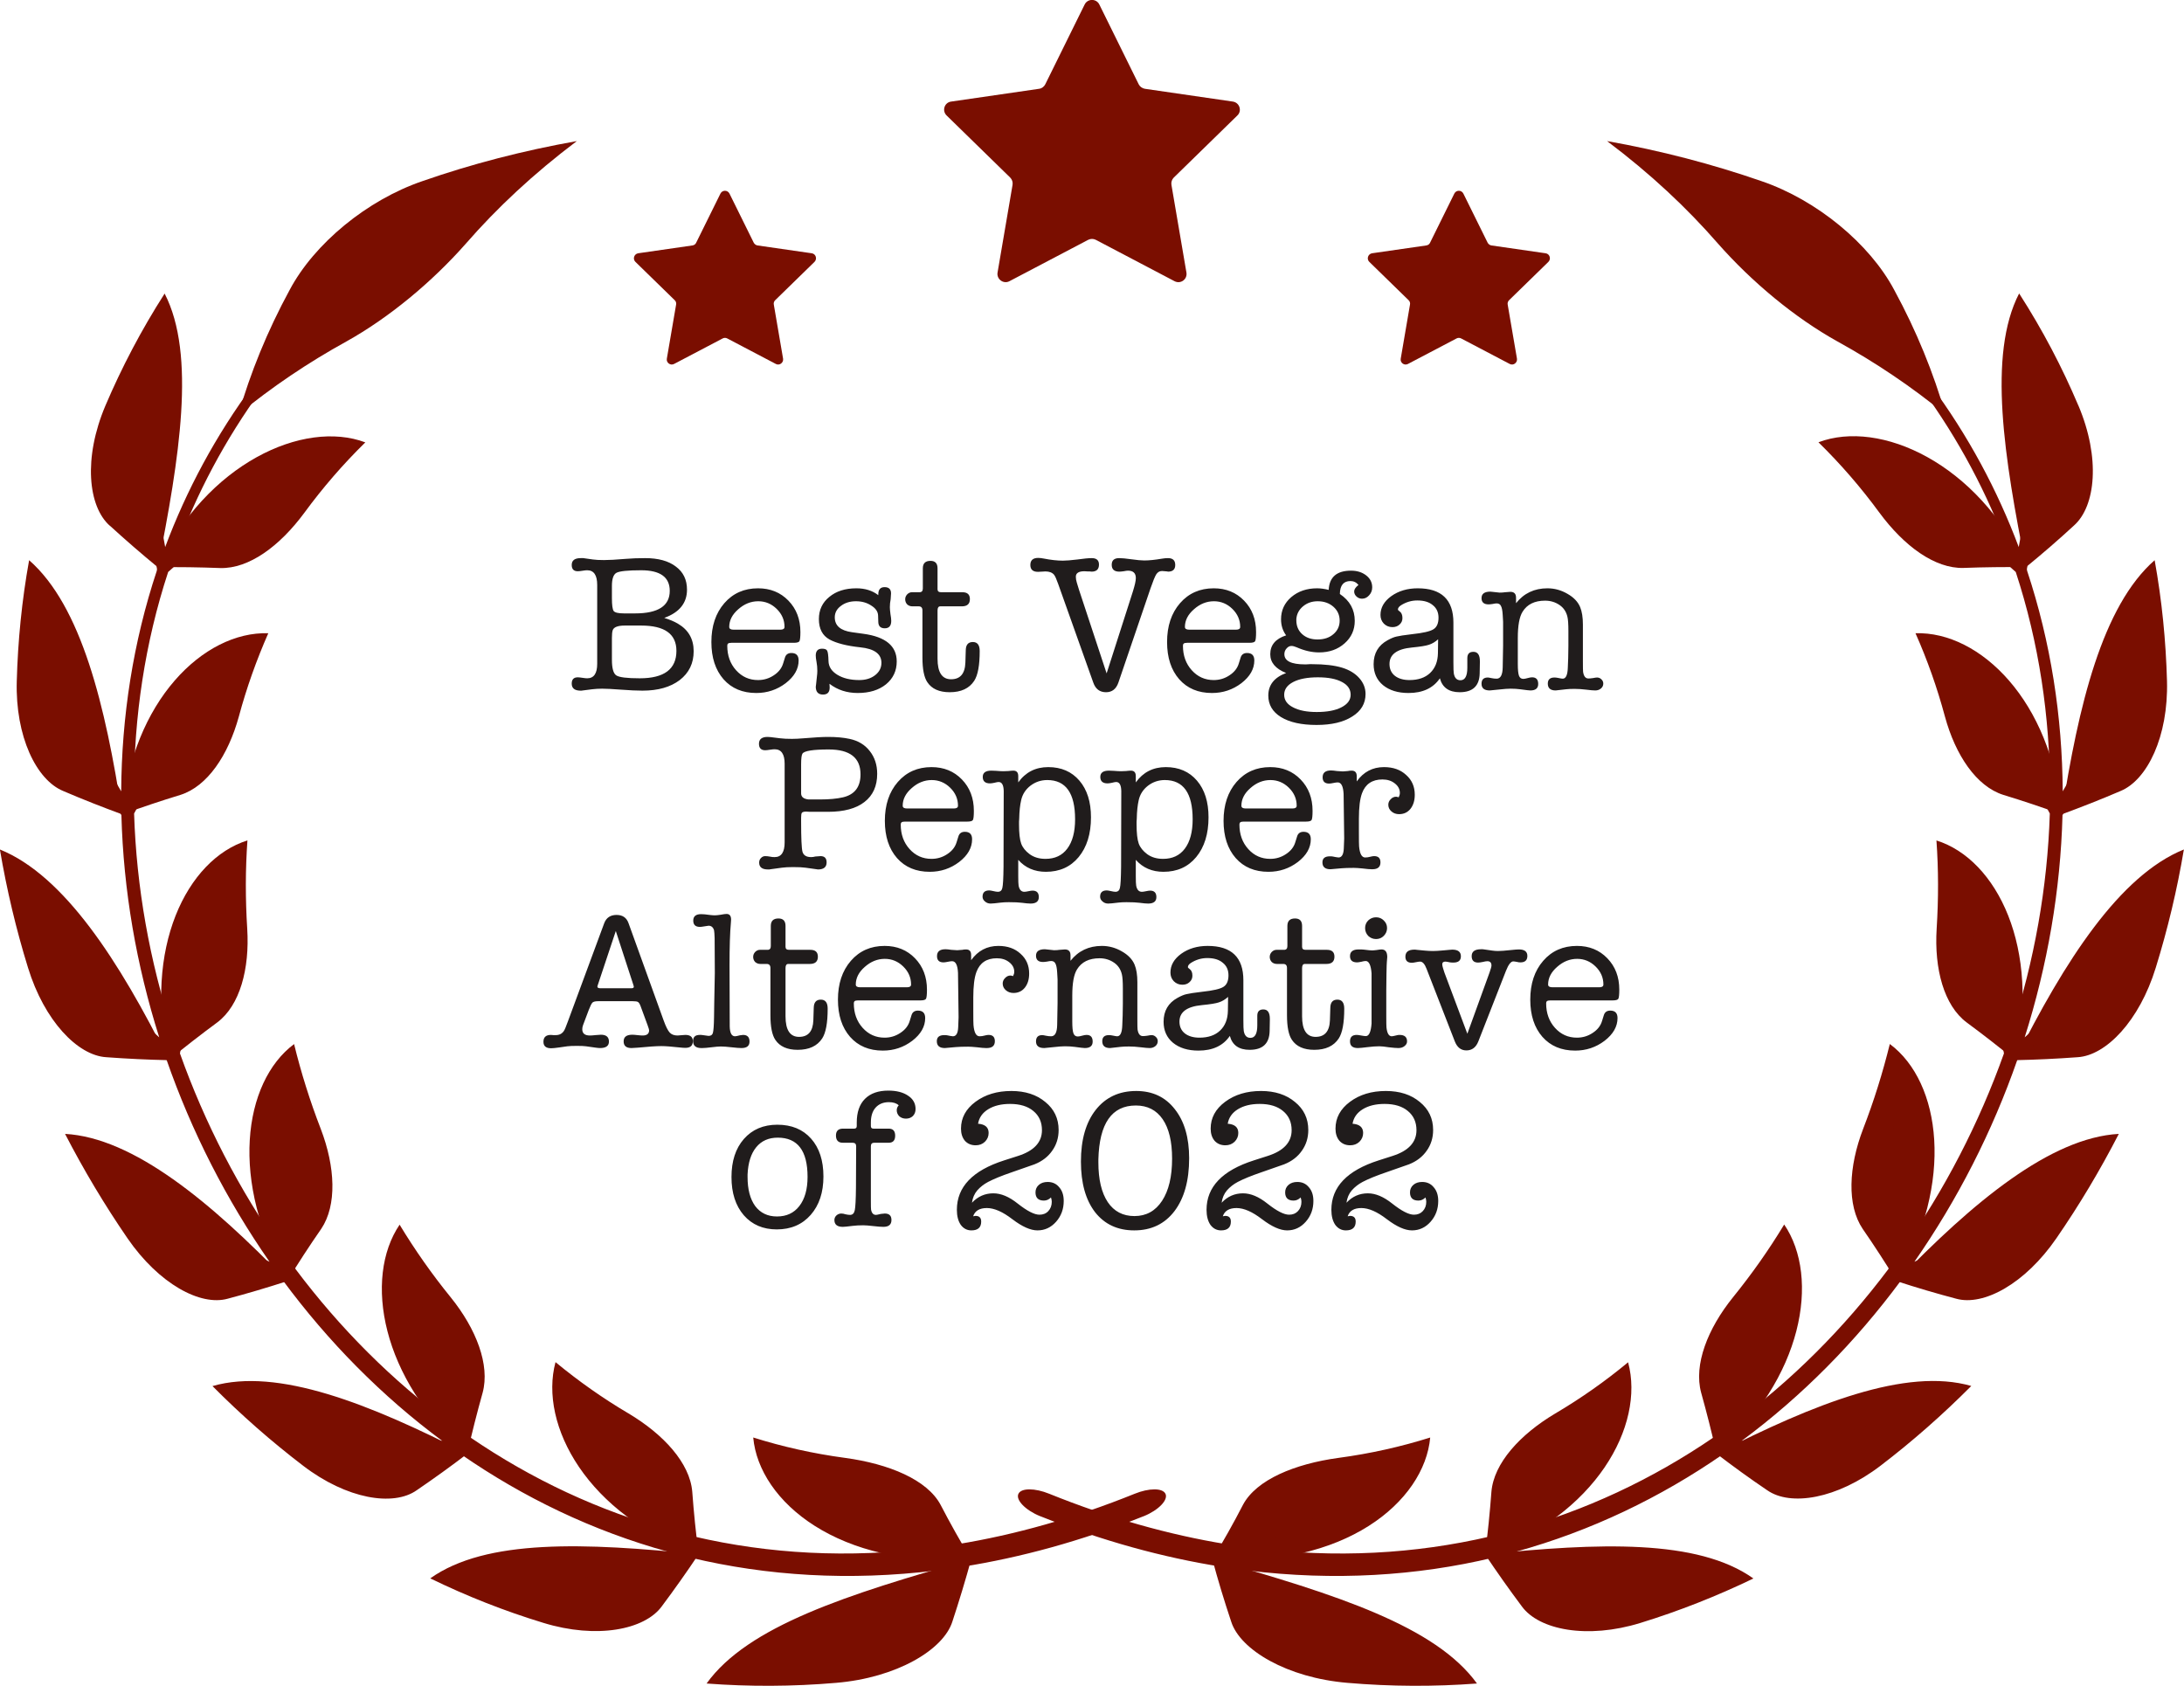
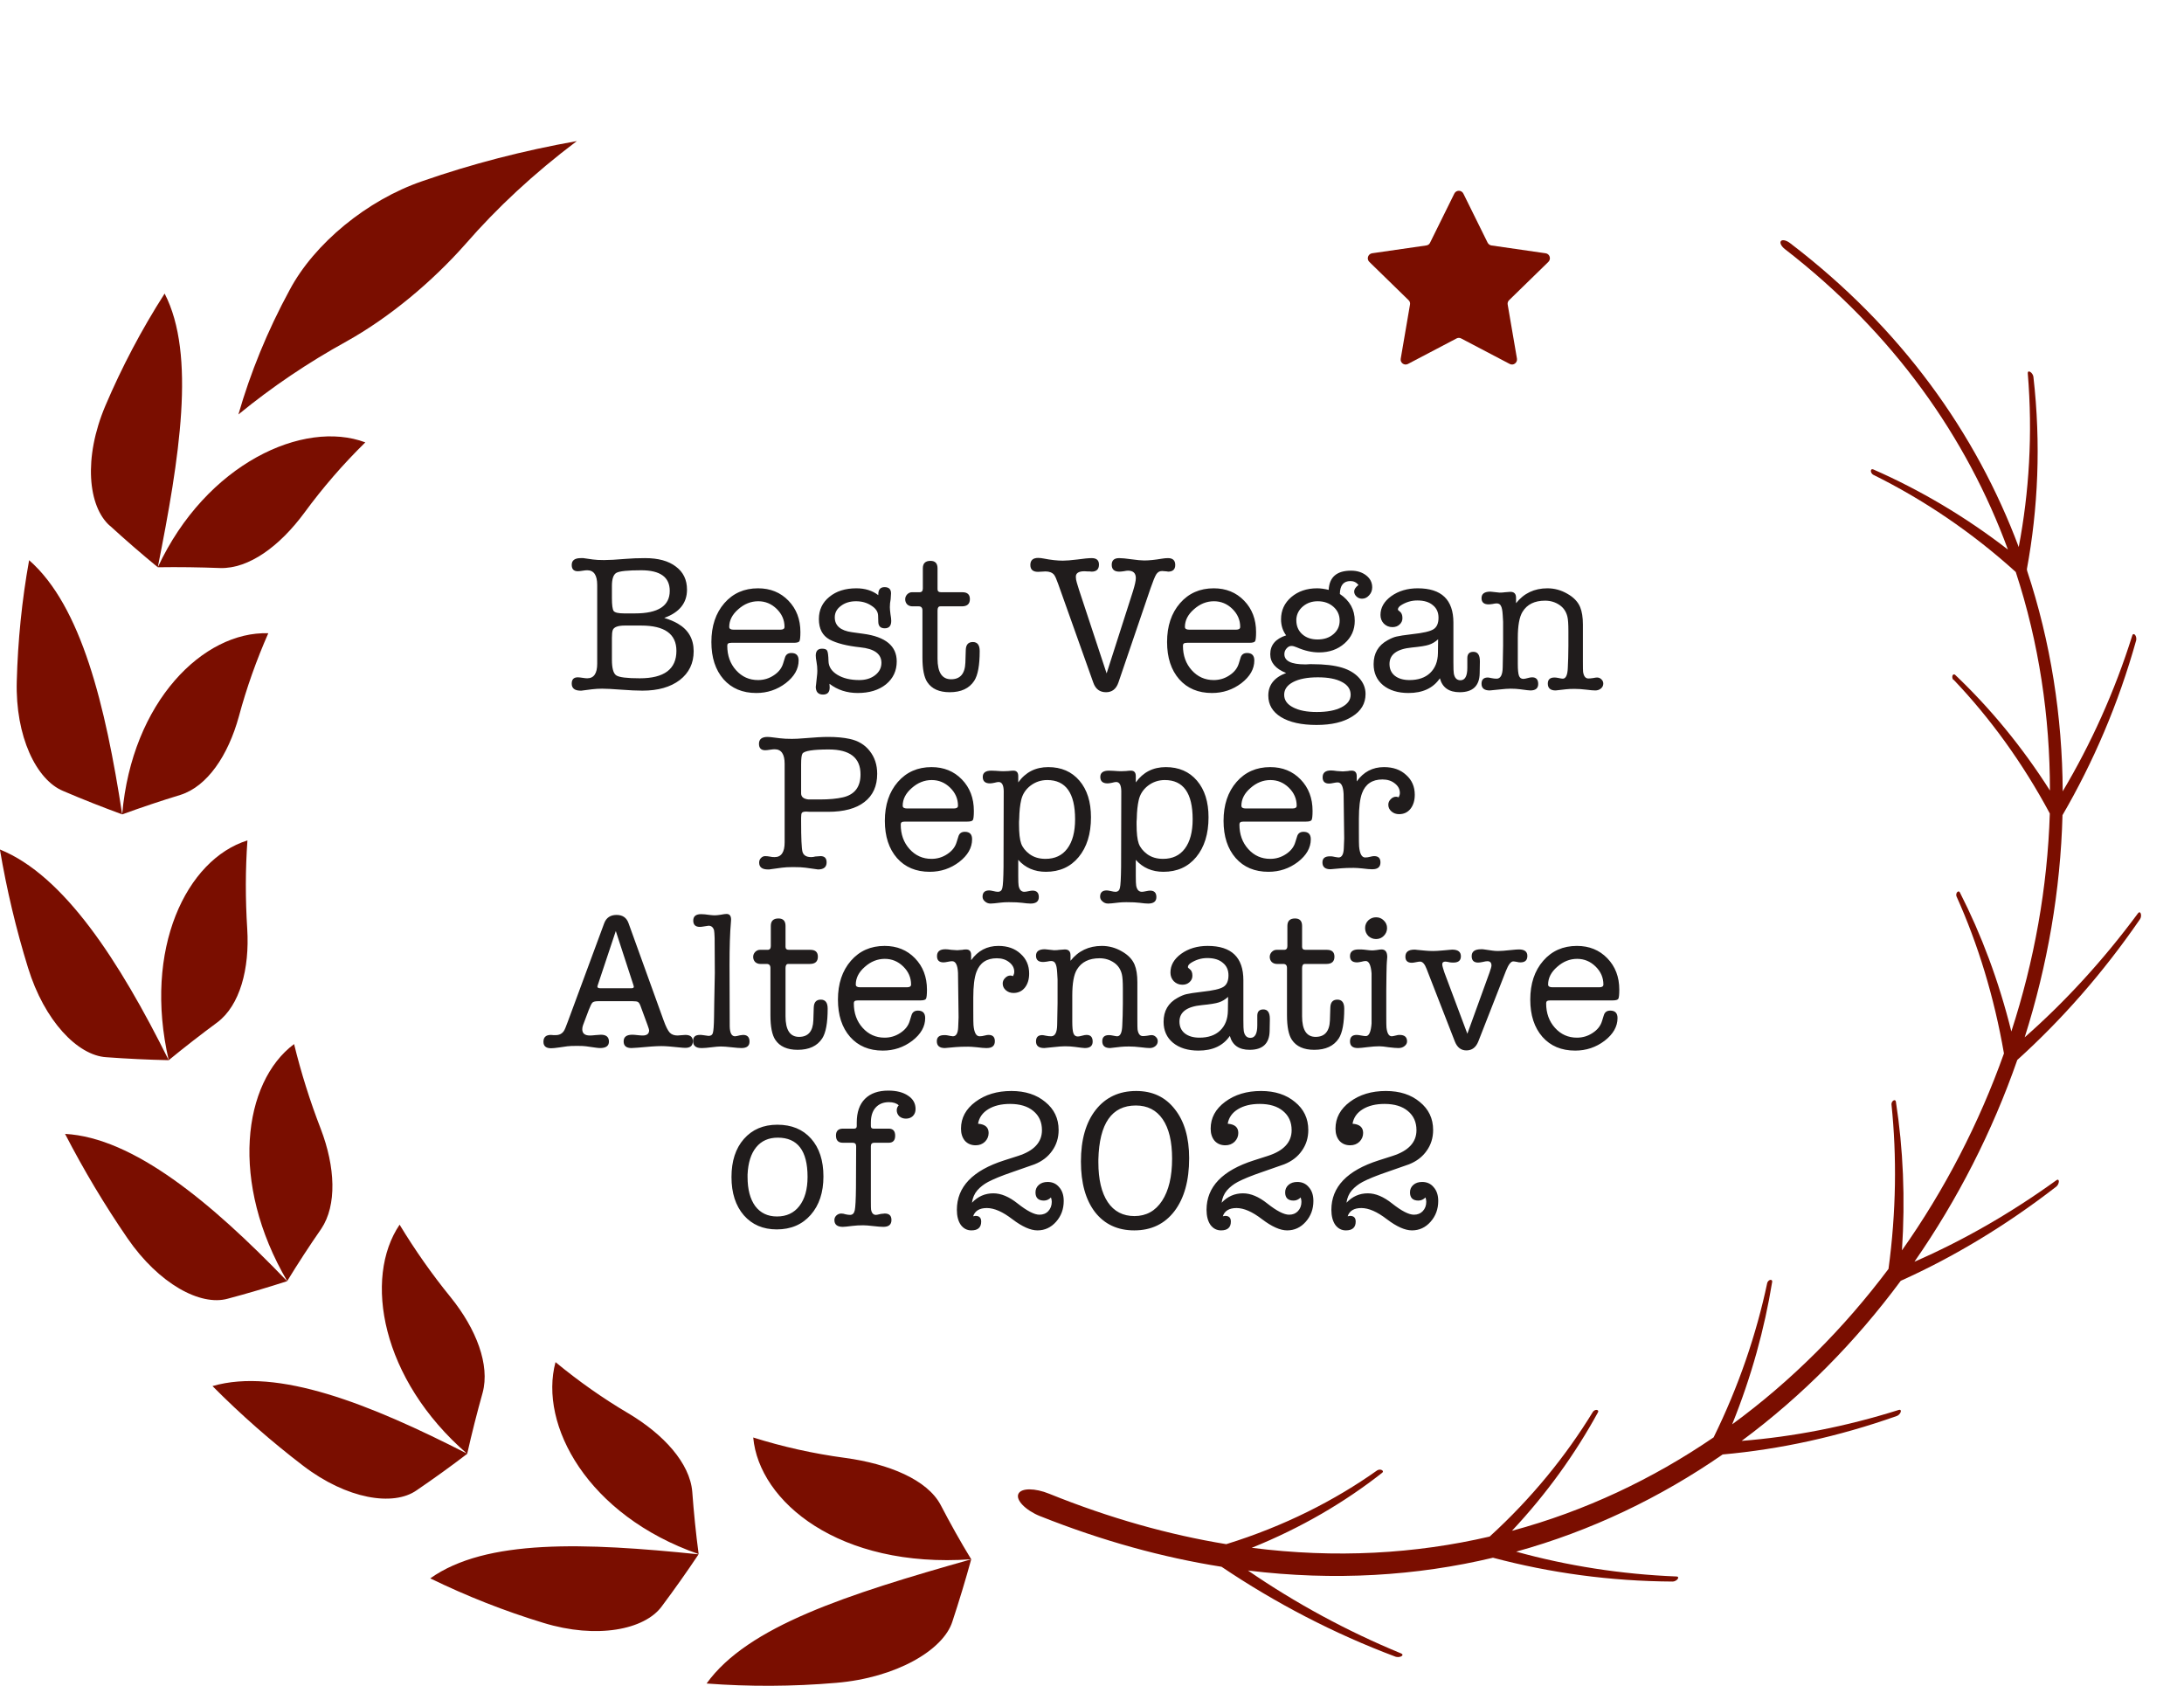
<svg xmlns="http://www.w3.org/2000/svg" width="171" height="132" viewBox="0 0 171 132" fill="none">
  <path d="M53.79 46.171C53.79 47.215 53.196 47.952 52.009 48.382C52.439 48.515 52.792 48.663 53.068 48.827C53.897 49.308 54.312 50.029 54.312 50.991C54.312 51.933 53.949 52.685 53.222 53.248C52.495 53.8 51.523 54.077 50.305 54.077C49.865 54.077 49.307 54.051 48.632 54C47.957 53.949 47.46 53.923 47.143 53.923C46.867 53.923 46.606 53.939 46.36 53.969L45.639 54.061C45.618 54.061 45.582 54.066 45.531 54.077C45.48 54.077 45.444 54.077 45.424 54.077C44.984 54.066 44.764 53.882 44.764 53.524C44.764 53.197 44.922 53.033 45.24 53.033C45.321 53.033 45.46 53.048 45.654 53.079C45.787 53.099 45.895 53.11 45.976 53.11C46.498 53.11 46.759 52.731 46.759 51.974V45.803C46.759 45.035 46.498 44.651 45.976 44.651C45.884 44.651 45.777 44.662 45.654 44.682C45.47 44.713 45.332 44.728 45.24 44.728C44.922 44.728 44.764 44.564 44.764 44.237C44.764 43.879 44.999 43.7 45.47 43.7H45.669L46.422 43.807C46.636 43.838 46.928 43.853 47.297 43.853C47.685 43.853 48.238 43.822 48.954 43.761C49.435 43.72 49.952 43.7 50.505 43.7C51.538 43.7 52.342 43.92 52.915 44.36C53.498 44.79 53.79 45.393 53.79 46.171ZM47.911 46.831C47.911 47.374 47.957 47.711 48.049 47.844C48.151 47.967 48.422 48.029 48.862 48.029H49.722C51.533 48.029 52.439 47.44 52.439 46.263C52.439 45.189 51.692 44.651 50.198 44.651C49.154 44.651 48.509 44.718 48.264 44.851C48.028 44.984 47.911 45.327 47.911 45.88V46.831ZM47.911 49.947V51.651C47.911 52.316 48.023 52.726 48.248 52.879C48.473 53.033 49.087 53.11 50.09 53.11C52.004 53.11 52.961 52.393 52.961 50.961C52.961 49.64 52.04 48.98 50.198 48.98H48.924C48.371 48.98 48.054 49.103 47.972 49.349C47.931 49.471 47.911 49.671 47.911 49.947ZM62.669 49.487C62.669 49.876 62.643 50.116 62.592 50.208C62.541 50.29 62.392 50.331 62.147 50.331H57.265C57.132 50.331 57.045 50.352 57.004 50.393C56.963 50.423 56.943 50.48 56.943 50.561C56.943 51.329 57.173 51.969 57.633 52.48C58.094 52.992 58.667 53.248 59.353 53.248C59.803 53.248 60.212 53.125 60.581 52.879C60.959 52.634 61.205 52.322 61.318 51.943L61.456 51.498C61.527 51.252 61.696 51.129 61.962 51.129C62.341 51.129 62.53 51.324 62.53 51.713C62.53 52.378 62.193 52.971 61.517 53.493C60.842 54.005 60.074 54.261 59.215 54.261C58.14 54.261 57.285 53.903 56.651 53.186C56.017 52.46 55.699 51.488 55.699 50.27C55.699 49.021 56.037 48.008 56.712 47.23C57.388 46.453 58.268 46.064 59.353 46.064C60.315 46.064 61.108 46.386 61.732 47.031C62.356 47.675 62.669 48.494 62.669 49.487ZM57.096 49.088C57.096 49.231 57.209 49.303 57.434 49.303H61.103C61.318 49.303 61.425 49.231 61.425 49.088C61.425 48.545 61.22 48.075 60.811 47.675C60.402 47.276 59.921 47.077 59.368 47.077C58.795 47.077 58.273 47.287 57.802 47.706C57.332 48.116 57.096 48.576 57.096 49.088ZM67.048 46.064C67.734 46.064 68.307 46.243 68.768 46.601V46.54C68.768 46.161 68.931 45.972 69.259 45.972C69.597 45.972 69.765 46.135 69.765 46.463C69.765 46.524 69.755 46.678 69.735 46.923C69.694 47.128 69.673 47.333 69.673 47.537C69.673 47.66 69.689 47.839 69.719 48.075C69.76 48.31 69.781 48.489 69.781 48.612C69.781 49.001 69.612 49.195 69.274 49.195C68.947 49.195 68.778 49.032 68.768 48.704L68.752 48.197C68.742 47.89 68.563 47.63 68.215 47.414C67.877 47.189 67.478 47.077 67.018 47.077C66.547 47.077 66.153 47.2 65.836 47.445C65.518 47.681 65.36 47.977 65.36 48.336C65.36 48.991 65.81 49.379 66.711 49.502L67.601 49.625C69.341 49.86 70.211 50.582 70.211 51.789C70.211 52.526 69.929 53.125 69.366 53.586C68.803 54.036 68.067 54.261 67.156 54.261C66.306 54.261 65.57 54.02 64.945 53.539C64.956 53.642 64.961 53.739 64.961 53.831C64.961 54.2 64.787 54.384 64.439 54.384C64.06 54.384 63.871 54.174 63.871 53.754C63.871 53.826 63.901 53.56 63.963 52.956C63.983 52.813 63.994 52.67 63.994 52.526C63.994 52.281 63.973 52.05 63.932 51.836C63.891 51.621 63.871 51.452 63.871 51.329C63.871 50.971 64.034 50.792 64.362 50.792C64.577 50.792 64.71 50.843 64.761 50.945C64.823 51.047 64.858 51.319 64.869 51.759C64.879 52.199 65.109 52.557 65.559 52.833C66.01 53.11 66.583 53.248 67.279 53.248C67.78 53.248 68.195 53.12 68.522 52.864C68.85 52.608 69.013 52.286 69.013 51.897C69.013 51.201 68.461 50.797 67.355 50.684C66.301 50.572 65.498 50.367 64.945 50.07C64.393 49.763 64.116 49.231 64.116 48.474C64.116 47.757 64.388 47.179 64.93 46.739C65.472 46.289 66.178 46.064 67.048 46.064ZM75.586 51.882L75.617 50.899C75.627 50.48 75.811 50.27 76.17 50.27C76.528 50.27 76.707 50.505 76.707 50.976C76.707 52.091 76.564 52.869 76.277 53.309C75.888 53.903 75.249 54.2 74.358 54.2C73.54 54.2 72.956 53.939 72.608 53.417C72.352 53.038 72.224 52.393 72.224 51.483V47.798C72.224 47.583 72.127 47.476 71.933 47.476H71.442C71.278 47.476 71.14 47.425 71.027 47.322C70.925 47.21 70.874 47.077 70.874 46.923C70.874 46.78 70.925 46.652 71.027 46.54C71.14 46.427 71.263 46.371 71.395 46.371H71.994C72.168 46.371 72.255 46.273 72.255 46.079V44.498C72.255 44.109 72.455 43.915 72.854 43.915C73.222 43.915 73.406 44.109 73.406 44.498V46.14C73.406 46.294 73.499 46.371 73.683 46.371H75.356C75.745 46.371 75.939 46.55 75.939 46.908C75.939 47.287 75.73 47.476 75.31 47.476H73.621C73.478 47.476 73.406 47.583 73.406 47.798V51.575C73.406 52.649 73.76 53.186 74.466 53.186C75.182 53.186 75.555 52.752 75.586 51.882ZM84.48 46.171L86.645 52.726L88.702 46.309C88.855 45.818 88.932 45.47 88.932 45.265C88.932 44.877 88.727 44.682 88.318 44.682C88.246 44.682 88.134 44.697 87.98 44.728C87.827 44.749 87.714 44.759 87.642 44.759C87.243 44.759 87.044 44.58 87.044 44.222C87.044 43.874 87.238 43.7 87.627 43.7C87.842 43.7 88.165 43.73 88.594 43.792C89.034 43.853 89.367 43.884 89.592 43.884C89.96 43.884 90.416 43.838 90.958 43.746C91.132 43.715 91.296 43.7 91.45 43.7C91.828 43.7 92.017 43.879 92.017 44.237C92.017 44.585 91.828 44.759 91.45 44.759C91.439 44.759 91.419 44.754 91.388 44.743L91.035 44.713C91.035 44.713 91.01 44.713 90.958 44.713C90.784 44.713 90.641 44.8 90.528 44.974C90.426 45.138 90.278 45.501 90.083 46.064L87.566 53.447C87.392 53.949 87.069 54.2 86.599 54.2C86.108 54.2 85.775 53.949 85.601 53.447L82.853 45.726C82.72 45.347 82.613 45.107 82.531 45.005C82.388 44.831 82.162 44.743 81.855 44.743C81.794 44.743 81.697 44.749 81.564 44.759C81.431 44.769 81.333 44.774 81.272 44.774C80.873 44.774 80.673 44.595 80.673 44.237C80.673 43.868 80.878 43.684 81.287 43.684C81.41 43.684 81.548 43.7 81.702 43.73C82.275 43.843 82.781 43.899 83.222 43.899C83.477 43.899 83.856 43.868 84.358 43.807C84.859 43.736 85.233 43.7 85.478 43.7C85.857 43.7 86.046 43.868 86.046 44.206C86.046 44.575 85.852 44.759 85.463 44.759C85.442 44.759 85.396 44.754 85.325 44.743C85.263 44.743 85.212 44.743 85.171 44.743C85.11 44.733 85.023 44.728 84.91 44.728C84.46 44.728 84.235 44.871 84.235 45.158C84.235 45.301 84.26 45.455 84.311 45.618L84.48 46.171ZM98.347 49.487C98.347 49.876 98.321 50.116 98.27 50.208C98.219 50.29 98.071 50.331 97.825 50.331H92.943C92.81 50.331 92.723 50.352 92.683 50.393C92.642 50.423 92.621 50.48 92.621 50.561C92.621 51.329 92.851 51.969 93.312 52.48C93.772 52.992 94.346 53.248 95.031 53.248C95.481 53.248 95.891 53.125 96.259 52.879C96.638 52.634 96.883 52.322 96.996 51.943L97.134 51.498C97.206 51.252 97.375 51.129 97.641 51.129C98.019 51.129 98.209 51.324 98.209 51.713C98.209 52.378 97.871 52.971 97.196 53.493C96.52 54.005 95.753 54.261 94.893 54.261C93.818 54.261 92.964 53.903 92.329 53.186C91.695 52.46 91.378 51.488 91.378 50.27C91.378 49.021 91.715 48.008 92.391 47.23C93.066 46.453 93.946 46.064 95.031 46.064C95.993 46.064 96.786 46.386 97.41 47.031C98.035 47.675 98.347 48.494 98.347 49.487ZM92.775 49.088C92.775 49.231 92.887 49.303 93.112 49.303H96.781C96.996 49.303 97.103 49.231 97.103 49.088C97.103 48.545 96.899 48.075 96.49 47.675C96.08 47.276 95.599 47.077 95.046 47.077C94.473 47.077 93.951 47.287 93.481 47.706C93.01 48.116 92.775 48.576 92.775 49.088ZM103.126 46.064C103.392 46.064 103.694 46.105 104.032 46.187C104.083 45.184 104.666 44.682 105.782 44.682C106.252 44.682 106.646 44.805 106.964 45.05C107.281 45.296 107.439 45.608 107.439 45.987C107.439 46.233 107.358 46.442 107.194 46.616C107.04 46.79 106.856 46.877 106.641 46.877C106.477 46.877 106.334 46.821 106.211 46.708C106.089 46.596 106.027 46.463 106.027 46.309C106.027 46.146 106.14 45.977 106.365 45.803C106.201 45.598 105.991 45.496 105.736 45.496C105.193 45.496 104.917 45.833 104.907 46.509C105.684 47.031 106.073 47.732 106.073 48.612C106.073 49.318 105.807 49.907 105.275 50.377C104.743 50.848 104.078 51.083 103.279 51.083C102.717 51.083 102.133 50.95 101.529 50.684C101.366 50.613 101.228 50.577 101.115 50.577C100.972 50.577 100.844 50.643 100.731 50.776C100.619 50.899 100.562 51.047 100.562 51.221C100.562 51.754 101.1 52.02 102.174 52.02H102.266C102.348 52.02 102.44 52.015 102.543 52.004C102.645 52.004 102.706 52.004 102.727 52.004C103.699 52.004 104.487 52.096 105.091 52.281C105.654 52.455 106.099 52.726 106.426 53.094C106.754 53.463 106.918 53.877 106.918 54.338C106.918 55.085 106.57 55.673 105.874 56.103C105.188 56.543 104.257 56.763 103.08 56.763C101.903 56.763 100.977 56.559 100.301 56.149C99.636 55.74 99.304 55.177 99.304 54.461C99.304 53.632 99.769 53.043 100.7 52.695C99.871 52.368 99.457 51.877 99.457 51.221C99.457 50.505 99.871 50.014 100.7 49.748C100.434 49.39 100.301 48.97 100.301 48.489C100.301 47.793 100.567 47.215 101.1 46.755C101.642 46.294 102.317 46.064 103.126 46.064ZM103.172 47.077C102.722 47.077 102.338 47.21 102.021 47.476C101.703 47.742 101.529 48.075 101.499 48.474C101.499 48.474 101.499 48.504 101.499 48.566C101.499 49.016 101.652 49.379 101.959 49.656C102.266 49.932 102.665 50.07 103.157 50.07C103.668 50.07 104.083 49.932 104.4 49.656C104.727 49.379 104.891 49.026 104.891 48.597C104.891 48.157 104.727 47.793 104.4 47.507C104.073 47.22 103.663 47.077 103.172 47.077ZM103.187 53.033C102.369 53.033 101.724 53.156 101.253 53.401C100.782 53.647 100.547 53.98 100.547 54.399C100.547 54.819 100.777 55.146 101.238 55.382C101.698 55.627 102.317 55.75 103.095 55.75C103.914 55.75 104.559 55.627 105.029 55.382C105.51 55.136 105.751 54.809 105.751 54.399C105.751 53.969 105.526 53.637 105.075 53.401C104.625 53.156 103.996 53.033 103.187 53.033ZM114.289 54.2C113.449 54.2 112.933 53.836 112.738 53.11C112.216 53.877 111.398 54.261 110.282 54.261C109.453 54.261 108.788 54.056 108.286 53.647C107.795 53.238 107.55 52.69 107.55 52.004C107.55 51.155 107.913 50.531 108.64 50.132C108.916 49.978 109.151 49.881 109.346 49.84C109.55 49.789 109.955 49.727 110.558 49.656C111.418 49.564 111.976 49.436 112.232 49.272C112.498 49.108 112.631 48.806 112.631 48.366C112.631 47.947 112.482 47.619 112.186 47.384C111.899 47.138 111.495 47.015 110.973 47.015C110.512 47.015 110.083 47.143 109.683 47.399C109.53 47.502 109.453 47.609 109.453 47.722C109.453 47.763 109.499 47.814 109.591 47.875C109.735 47.977 109.806 48.151 109.806 48.397C109.806 48.602 109.729 48.77 109.576 48.904C109.433 49.037 109.248 49.103 109.023 49.103C108.757 49.103 108.532 49.011 108.348 48.827C108.174 48.643 108.087 48.417 108.087 48.151C108.087 47.578 108.368 47.087 108.931 46.678C109.504 46.268 110.195 46.064 111.004 46.064C112.866 46.064 113.797 46.959 113.797 48.75V51.851C113.797 52.342 113.808 52.634 113.828 52.726C113.889 53.084 114.063 53.263 114.35 53.263C114.708 53.263 114.887 52.936 114.887 52.281V51.529C114.887 51.201 115.046 51.037 115.363 51.037C115.701 51.037 115.87 51.283 115.87 51.774V51.851L115.854 52.726C115.834 53.708 115.312 54.2 114.289 54.2ZM112.585 51.145L112.6 50.055C112.375 50.26 112.134 50.403 111.879 50.485C111.633 50.567 111.188 50.638 110.543 50.7C109.376 50.812 108.793 51.242 108.793 51.989C108.793 52.378 108.931 52.685 109.208 52.91C109.494 53.135 109.878 53.248 110.359 53.248C111.044 53.248 111.582 53.064 111.971 52.695C112.37 52.316 112.574 51.8 112.585 51.145ZM118.701 46.8V47.23C119.315 46.453 120.134 46.064 121.157 46.064C121.71 46.064 122.232 46.207 122.723 46.493C123.214 46.77 123.547 47.118 123.721 47.537C123.864 47.885 123.936 48.341 123.936 48.904V51.82C123.936 52.26 123.941 52.521 123.951 52.603C124.002 52.951 124.14 53.125 124.366 53.125C124.458 53.125 124.575 53.115 124.719 53.094C124.872 53.064 124.98 53.048 125.041 53.048C125.174 53.048 125.287 53.094 125.379 53.186C125.481 53.279 125.532 53.391 125.532 53.524C125.532 53.678 125.471 53.806 125.348 53.908C125.225 54.01 125.077 54.061 124.903 54.061C124.76 54.061 124.524 54.041 124.197 54C123.869 53.959 123.562 53.939 123.276 53.939C123.01 53.939 122.79 53.949 122.616 53.969C122.104 54.031 121.833 54.061 121.802 54.061C121.393 54.061 121.188 53.882 121.188 53.524C121.188 53.207 121.362 53.048 121.71 53.048C121.792 53.048 121.884 53.059 121.986 53.079C122.181 53.12 122.304 53.14 122.355 53.14C122.6 53.14 122.733 52.859 122.754 52.296L122.785 51.513L122.8 50.577V49.41C122.8 48.868 122.774 48.494 122.723 48.289C122.631 47.901 122.431 47.599 122.124 47.384C121.787 47.148 121.403 47.031 120.973 47.031C120.154 47.031 119.566 47.322 119.208 47.906C118.962 48.305 118.839 48.985 118.839 49.947V51.989C118.839 52.439 118.87 52.746 118.931 52.91C118.993 53.074 119.105 53.156 119.269 53.156C119.351 53.156 119.464 53.135 119.607 53.094C119.75 53.053 119.868 53.033 119.96 53.033C120.277 53.033 120.436 53.207 120.436 53.555C120.436 53.892 120.231 54.061 119.822 54.061C119.74 54.061 119.474 54.031 119.024 53.969C118.798 53.939 118.548 53.923 118.271 53.923C118.056 53.923 117.77 53.944 117.412 53.985C116.961 54.036 116.706 54.061 116.644 54.061C116.214 54.061 115.999 53.887 115.999 53.539C115.999 53.212 116.163 53.048 116.491 53.048C116.542 53.048 116.634 53.064 116.767 53.094C116.91 53.125 117.048 53.14 117.181 53.14C117.489 53.14 117.647 52.844 117.657 52.25L117.688 50.546V48.689L117.657 48.151C117.637 47.803 117.591 47.568 117.519 47.445C117.458 47.312 117.345 47.246 117.181 47.246C117.11 47.246 117.002 47.261 116.859 47.292C116.726 47.312 116.624 47.322 116.552 47.322C116.184 47.322 115.999 47.159 115.999 46.831C115.999 46.493 116.23 46.325 116.69 46.325C116.752 46.325 116.803 46.33 116.844 46.34L117.412 46.401C117.576 46.401 117.719 46.391 117.842 46.371C118.108 46.35 118.246 46.34 118.256 46.34C118.553 46.34 118.701 46.493 118.701 46.8ZM61.435 65.958V59.803C61.435 59.045 61.174 58.667 60.653 58.667C60.571 58.667 60.463 58.677 60.33 58.697C60.136 58.728 59.998 58.743 59.916 58.743C59.588 58.743 59.425 58.575 59.425 58.237C59.425 57.879 59.65 57.7 60.1 57.7C60.172 57.7 60.248 57.705 60.33 57.715L61.082 57.807C61.328 57.838 61.635 57.853 62.003 57.853C62.259 57.853 62.566 57.838 62.924 57.807C63.764 57.736 64.398 57.7 64.828 57.7C65.483 57.7 66.046 57.751 66.516 57.853C67.192 57.996 67.719 58.314 68.098 58.805C68.487 59.296 68.681 59.89 68.681 60.586C68.681 61.548 68.348 62.284 67.683 62.796C67.028 63.308 66.076 63.564 64.828 63.564H63.738C63.4 63.564 63.201 63.559 63.139 63.548H63.109C62.945 63.548 62.837 63.579 62.786 63.64C62.745 63.692 62.725 63.819 62.725 64.024V64.331C62.725 65.631 62.761 66.419 62.832 66.695C62.914 66.972 63.139 67.11 63.508 67.11C63.62 67.11 63.728 67.094 63.83 67.064C64.055 67.043 64.193 67.033 64.245 67.033C64.562 67.033 64.721 67.197 64.721 67.524C64.721 67.892 64.495 68.077 64.045 68.077C64.045 68.077 63.973 68.067 63.83 68.046L63.063 67.939C62.848 67.908 62.525 67.892 62.096 67.892C61.737 67.892 61.446 67.908 61.221 67.939L60.33 68.061C60.31 68.061 60.279 68.067 60.238 68.077C60.197 68.077 60.161 68.077 60.131 68.077C59.67 68.077 59.44 67.898 59.44 67.54C59.44 67.396 59.486 67.278 59.578 67.186C59.67 67.084 59.783 67.033 59.916 67.033C60.028 67.033 60.166 67.048 60.33 67.079C60.402 67.099 60.509 67.11 60.653 67.11C61.174 67.11 61.435 66.726 61.435 65.958ZM62.832 59.005C62.761 59.107 62.725 59.388 62.725 59.849V62.121C62.725 62.397 62.919 62.556 63.308 62.597C63.278 62.597 63.574 62.597 64.198 62.597C64.925 62.597 65.529 62.54 66.01 62.428C66.921 62.213 67.376 61.614 67.376 60.632C67.376 59.332 66.547 58.682 64.889 58.682C63.661 58.682 62.976 58.79 62.832 59.005ZM76.25 63.487C76.25 63.876 76.225 64.116 76.174 64.208C76.122 64.29 75.974 64.331 75.728 64.331H70.847C70.714 64.331 70.627 64.352 70.586 64.393C70.545 64.423 70.525 64.48 70.525 64.561C70.525 65.329 70.755 65.969 71.215 66.48C71.676 66.992 72.249 67.248 72.934 67.248C73.385 67.248 73.794 67.125 74.163 66.879C74.541 66.634 74.787 66.322 74.899 65.943L75.038 65.498C75.109 65.252 75.278 65.129 75.544 65.129C75.923 65.129 76.112 65.324 76.112 65.713C76.112 66.378 75.774 66.972 75.099 67.493C74.424 68.005 73.656 68.261 72.796 68.261C71.722 68.261 70.867 67.903 70.233 67.186C69.598 66.46 69.281 65.488 69.281 64.27C69.281 63.021 69.619 62.008 70.294 61.23C70.97 60.453 71.85 60.064 72.934 60.064C73.897 60.064 74.69 60.386 75.314 61.031C75.938 61.675 76.25 62.494 76.25 63.487ZM70.678 63.088C70.678 63.231 70.79 63.303 71.016 63.303H74.684C74.899 63.303 75.007 63.231 75.007 63.088C75.007 62.545 74.802 62.075 74.393 61.675C73.984 61.276 73.502 61.077 72.95 61.077C72.377 61.077 71.855 61.287 71.384 61.706C70.913 62.116 70.678 62.576 70.678 63.088ZM79.725 60.77V61.261C80.297 60.463 81.08 60.064 82.073 60.064C83.097 60.064 83.91 60.417 84.514 61.123C85.118 61.829 85.42 62.786 85.42 63.993C85.42 65.293 85.097 66.332 84.453 67.11C83.818 67.877 82.963 68.261 81.889 68.261C80.999 68.261 80.277 67.949 79.725 67.325V68.599C79.725 68.988 79.735 69.238 79.755 69.351C79.817 69.668 79.965 69.827 80.2 69.827C80.272 69.827 80.379 69.811 80.523 69.781C80.666 69.75 80.773 69.735 80.845 69.735C81.172 69.735 81.336 69.903 81.336 70.241C81.336 70.579 81.121 70.748 80.692 70.748C80.538 70.748 80.308 70.727 80.001 70.686C79.776 70.656 79.438 70.64 78.988 70.64C78.742 70.64 78.537 70.651 78.374 70.671C77.964 70.722 77.693 70.748 77.56 70.748C77.386 70.748 77.238 70.692 77.115 70.579C76.992 70.477 76.931 70.354 76.931 70.21C76.931 69.883 77.105 69.719 77.453 69.719C77.514 69.719 77.611 69.735 77.744 69.765C77.918 69.806 78.046 69.827 78.128 69.827C78.322 69.827 78.44 69.724 78.481 69.52C78.532 69.325 78.563 68.773 78.573 67.862L78.588 61.937C78.578 61.466 78.445 61.23 78.189 61.23C78.118 61.23 78.005 61.251 77.852 61.292C77.708 61.322 77.596 61.338 77.514 61.338C77.135 61.338 76.946 61.169 76.946 60.831C76.946 60.504 77.171 60.34 77.621 60.34C77.734 60.34 77.857 60.345 77.99 60.355C78.246 60.376 78.435 60.386 78.558 60.386C78.65 60.386 78.783 60.381 78.957 60.371C79.131 60.35 79.259 60.34 79.341 60.34C79.597 60.34 79.725 60.483 79.725 60.77ZM79.955 62.643C79.863 63.042 79.811 63.528 79.801 64.101C79.801 64.142 79.796 64.219 79.786 64.331C79.786 64.423 79.786 64.495 79.786 64.546C79.786 65.232 79.842 65.733 79.955 66.05C80.067 66.358 80.287 66.634 80.615 66.879C80.953 67.125 81.367 67.248 81.858 67.248C82.595 67.248 83.163 66.982 83.562 66.45C83.972 65.907 84.176 65.14 84.176 64.147C84.176 62.1 83.45 61.077 81.996 61.077C81.505 61.077 81.065 61.225 80.676 61.522C80.297 61.819 80.057 62.192 79.955 62.643ZM88.929 60.77V61.261C89.502 60.463 90.285 60.064 91.278 60.064C92.301 60.064 93.115 60.417 93.718 61.123C94.322 61.829 94.624 62.786 94.624 63.993C94.624 65.293 94.302 66.332 93.657 67.11C93.022 67.877 92.168 68.261 91.093 68.261C90.203 68.261 89.481 67.949 88.929 67.325V68.599C88.929 68.988 88.939 69.238 88.96 69.351C89.021 69.668 89.169 69.827 89.405 69.827C89.476 69.827 89.584 69.811 89.727 69.781C89.87 69.75 89.978 69.735 90.049 69.735C90.377 69.735 90.541 69.903 90.541 70.241C90.541 70.579 90.326 70.748 89.896 70.748C89.743 70.748 89.512 70.727 89.205 70.686C88.98 70.656 88.642 70.64 88.192 70.64C87.946 70.64 87.742 70.651 87.578 70.671C87.169 70.722 86.897 70.748 86.764 70.748C86.591 70.748 86.442 70.692 86.319 70.579C86.197 70.477 86.135 70.354 86.135 70.21C86.135 69.883 86.309 69.719 86.657 69.719C86.718 69.719 86.816 69.735 86.949 69.765C87.123 69.806 87.251 69.827 87.332 69.827C87.527 69.827 87.644 69.724 87.686 69.52C87.737 69.325 87.767 68.773 87.778 67.862L87.793 61.937C87.783 61.466 87.65 61.23 87.394 61.23C87.322 61.23 87.21 61.251 87.056 61.292C86.913 61.322 86.8 61.338 86.718 61.338C86.34 61.338 86.15 61.169 86.15 60.831C86.15 60.504 86.376 60.34 86.826 60.34C86.938 60.34 87.061 60.345 87.194 60.355C87.45 60.376 87.639 60.386 87.762 60.386C87.854 60.386 87.987 60.381 88.161 60.371C88.335 60.35 88.463 60.34 88.545 60.34C88.801 60.34 88.929 60.483 88.929 60.77ZM89.159 62.643C89.067 63.042 89.016 63.528 89.006 64.101C89.006 64.142 89.001 64.219 88.99 64.331C88.99 64.423 88.99 64.495 88.99 64.546C88.99 65.232 89.047 65.733 89.159 66.05C89.272 66.358 89.492 66.634 89.819 66.879C90.157 67.125 90.571 67.248 91.063 67.248C91.799 67.248 92.367 66.982 92.767 66.45C93.176 65.907 93.381 65.14 93.381 64.147C93.381 62.1 92.654 61.077 91.201 61.077C90.71 61.077 90.269 61.225 89.881 61.522C89.502 61.819 89.261 62.192 89.159 62.643ZM102.769 63.487C102.769 63.876 102.744 64.116 102.692 64.208C102.641 64.29 102.493 64.331 102.247 64.331H97.366C97.233 64.331 97.146 64.352 97.105 64.393C97.064 64.423 97.043 64.48 97.043 64.561C97.043 65.329 97.274 65.969 97.734 66.48C98.195 66.992 98.768 67.248 99.454 67.248C99.904 67.248 100.313 67.125 100.682 66.879C101.06 66.634 101.306 66.322 101.418 65.943L101.557 65.498C101.628 65.252 101.797 65.129 102.063 65.129C102.442 65.129 102.631 65.324 102.631 65.713C102.631 66.378 102.293 66.972 101.618 67.493C100.942 68.005 100.175 68.261 99.315 68.261C98.241 68.261 97.386 67.903 96.752 67.186C96.117 66.46 95.8 65.488 95.8 64.27C95.8 63.021 96.138 62.008 96.813 61.23C97.489 60.453 98.369 60.064 99.454 60.064C100.415 60.064 101.209 60.386 101.833 61.031C102.457 61.675 102.769 62.494 102.769 63.487ZM97.197 63.088C97.197 63.231 97.309 63.303 97.535 63.303H101.203C101.418 63.303 101.526 63.231 101.526 63.088C101.526 62.545 101.321 62.075 100.912 61.675C100.502 61.276 100.021 61.077 99.469 61.077C98.896 61.077 98.374 61.287 97.903 61.706C97.432 62.116 97.197 62.576 97.197 63.088ZM106.228 60.77V61.184C106.76 60.437 107.471 60.064 108.362 60.064C109.078 60.064 109.656 60.268 110.096 60.678C110.547 61.077 110.772 61.594 110.772 62.228C110.772 62.678 110.659 63.047 110.434 63.333C110.209 63.61 109.912 63.748 109.544 63.748C109.308 63.748 109.109 63.676 108.945 63.533C108.781 63.39 108.7 63.216 108.7 63.011C108.7 62.847 108.761 62.704 108.884 62.581C109.007 62.448 109.15 62.382 109.314 62.382C109.344 62.382 109.411 62.397 109.513 62.428C109.575 62.305 109.605 62.192 109.605 62.09C109.605 61.793 109.472 61.542 109.206 61.338C108.95 61.133 108.628 61.031 108.239 61.031C107.441 61.031 106.909 61.389 106.643 62.105C106.479 62.545 106.397 63.211 106.397 64.101V65.114C106.397 65.8 106.402 66.183 106.412 66.265C106.463 66.849 106.622 67.14 106.888 67.14C107.021 67.14 107.159 67.12 107.303 67.079C107.415 67.048 107.512 67.033 107.594 67.033C107.922 67.033 108.085 67.197 108.085 67.524C108.085 67.882 107.876 68.061 107.456 68.061H107.395C107.241 68.061 107.006 68.041 106.689 68C106.382 67.969 106.151 67.954 105.998 67.954C105.588 67.954 105.266 67.964 105.031 67.985L104.171 68.061C103.751 68.061 103.542 67.882 103.542 67.524C103.542 67.207 103.736 67.048 104.125 67.048C104.227 67.048 104.304 67.053 104.355 67.064L104.586 67.11C104.688 67.13 104.76 67.14 104.8 67.14C105.056 67.14 105.194 66.905 105.215 66.434L105.246 65.651L105.2 62.167C105.169 61.563 105.015 61.261 104.739 61.261C104.657 61.261 104.545 61.276 104.401 61.307C104.258 61.338 104.145 61.353 104.064 61.353C103.726 61.353 103.557 61.189 103.557 60.862C103.557 60.504 103.777 60.325 104.217 60.325C104.319 60.325 104.473 60.34 104.678 60.371C104.882 60.391 105.036 60.401 105.138 60.401C105.22 60.401 105.353 60.391 105.537 60.371C105.619 60.35 105.716 60.34 105.829 60.34C106.095 60.34 106.228 60.483 106.228 60.77ZM50.702 80.265L50.149 78.761C50.087 78.597 50.021 78.495 49.949 78.454C49.888 78.413 49.755 78.393 49.55 78.393H46.818C46.613 78.393 46.47 78.428 46.388 78.5C46.316 78.572 46.219 78.766 46.096 79.083L45.651 80.265C45.61 80.378 45.59 80.485 45.59 80.588C45.59 80.915 45.789 81.079 46.188 81.079C46.291 81.079 46.434 81.069 46.618 81.048C46.813 81.028 46.956 81.018 47.048 81.018C47.468 81.018 47.678 81.197 47.678 81.555C47.678 81.892 47.447 82.061 46.987 82.061C46.905 82.061 46.792 82.051 46.649 82.031L45.881 81.923C45.738 81.903 45.503 81.892 45.175 81.892C44.817 81.892 44.566 81.903 44.423 81.923L43.778 82.015C43.492 82.056 43.282 82.077 43.149 82.077C42.75 82.077 42.55 81.908 42.55 81.57C42.55 81.212 42.745 81.033 43.134 81.033C43.215 81.033 43.277 81.038 43.318 81.048H43.517C43.794 81.048 44.004 80.941 44.147 80.726C44.208 80.644 44.31 80.403 44.454 80.004L47.309 72.283C47.473 71.853 47.795 71.638 48.276 71.638C48.747 71.638 49.059 71.853 49.212 72.283L51.96 79.897C52.134 80.378 52.293 80.695 52.436 80.849C52.579 81.002 52.784 81.079 53.05 81.079C53.132 81.079 53.194 81.074 53.234 81.064C53.521 81.043 53.664 81.033 53.664 81.033C54.053 81.033 54.248 81.197 54.248 81.524C54.248 81.872 54.053 82.046 53.664 82.046C53.552 82.046 53.403 82.036 53.219 82.015C52.574 81.944 52.093 81.908 51.776 81.908C51.397 81.908 50.783 81.949 49.934 82.031C49.719 82.051 49.555 82.061 49.443 82.061C49.033 82.061 48.829 81.887 48.829 81.54C48.829 81.192 49.054 81.018 49.504 81.018C49.596 81.018 49.729 81.028 49.903 81.048C50.087 81.069 50.226 81.079 50.318 81.079C50.656 81.079 50.824 80.941 50.824 80.665C50.824 80.624 50.783 80.49 50.702 80.265ZM49.596 77.134L48.215 72.897L46.803 77.134C46.782 77.195 46.772 77.231 46.772 77.241C46.772 77.333 46.849 77.379 47.002 77.379H49.443C49.566 77.379 49.627 77.338 49.627 77.257C49.627 77.236 49.617 77.195 49.596 77.134ZM57.12 75.583L57.135 80.358C57.145 80.879 57.283 81.14 57.549 81.14C57.611 81.14 57.739 81.115 57.933 81.064C58.056 81.043 58.138 81.033 58.179 81.033C58.517 81.033 58.685 81.207 58.685 81.555C58.685 81.892 58.476 82.061 58.056 82.061C57.892 82.061 57.631 82.041 57.273 82C56.915 81.959 56.639 81.939 56.444 81.939C56.28 81.939 56.035 81.959 55.707 82C55.38 82.041 55.139 82.061 54.986 82.061H54.909C54.479 82.061 54.264 81.877 54.264 81.509C54.264 81.192 54.438 81.033 54.786 81.033C54.807 81.033 54.843 81.033 54.894 81.033C54.955 81.043 55.001 81.048 55.032 81.048C55.288 81.089 55.436 81.11 55.477 81.11C55.661 81.11 55.774 81.033 55.815 80.879C55.866 80.716 55.897 80.301 55.907 79.636L55.922 78.561L55.968 76.182L55.953 73.45C55.943 73.143 55.927 72.938 55.907 72.836C55.835 72.6 55.692 72.483 55.477 72.483C55.446 72.483 55.313 72.503 55.078 72.544C54.965 72.564 54.873 72.575 54.802 72.575C54.454 72.575 54.28 72.411 54.28 72.083C54.28 71.746 54.484 71.577 54.894 71.577C55.006 71.577 55.103 71.582 55.185 71.592L55.554 71.638C55.718 71.659 55.856 71.669 55.968 71.669C56.071 71.669 56.224 71.654 56.429 71.623C56.633 71.582 56.787 71.561 56.889 71.561C57.125 71.561 57.242 71.71 57.242 72.007C57.242 72.109 57.237 72.186 57.227 72.237C57.155 73.025 57.12 74.14 57.12 75.583ZM63.683 79.882L63.714 78.899C63.724 78.48 63.909 78.27 64.267 78.27C64.625 78.27 64.804 78.505 64.804 78.976C64.804 80.091 64.661 80.869 64.374 81.309C63.985 81.903 63.346 82.2 62.455 82.2C61.637 82.2 61.053 81.939 60.705 81.417C60.45 81.038 60.322 80.393 60.322 79.483V75.798C60.322 75.583 60.224 75.476 60.03 75.476H59.539C59.375 75.476 59.237 75.425 59.124 75.322C59.022 75.21 58.971 75.077 58.971 74.923C58.971 74.78 59.022 74.652 59.124 74.54C59.237 74.427 59.36 74.371 59.493 74.371H60.091C60.265 74.371 60.352 74.273 60.352 74.079V72.498C60.352 72.109 60.552 71.915 60.951 71.915C61.319 71.915 61.504 72.109 61.504 72.498V74.14C61.504 74.294 61.596 74.371 61.78 74.371H63.453C63.842 74.371 64.037 74.55 64.037 74.908C64.037 75.287 63.827 75.476 63.407 75.476H61.719C61.575 75.476 61.504 75.583 61.504 75.798V79.575C61.504 80.649 61.857 81.186 62.563 81.186C63.279 81.186 63.653 80.751 63.683 79.882ZM72.578 77.487C72.578 77.876 72.552 78.116 72.501 78.208C72.45 78.29 72.301 78.331 72.056 78.331H67.174C67.041 78.331 66.954 78.352 66.913 78.393C66.872 78.423 66.852 78.48 66.852 78.561C66.852 79.329 67.082 79.969 67.543 80.48C68.003 80.992 68.576 81.248 69.262 81.248C69.712 81.248 70.121 81.125 70.49 80.879C70.868 80.634 71.114 80.322 71.227 79.943L71.365 79.498C71.436 79.252 71.605 79.129 71.871 79.129C72.25 79.129 72.439 79.324 72.439 79.713C72.439 80.378 72.102 80.972 71.426 81.493C70.751 82.005 69.983 82.261 69.124 82.261C68.049 82.261 67.195 81.903 66.56 81.186C65.925 80.46 65.608 79.488 65.608 78.27C65.608 77.021 65.946 76.008 66.621 75.23C67.297 74.453 68.177 74.064 69.262 74.064C70.224 74.064 71.017 74.386 71.641 75.031C72.265 75.675 72.578 76.494 72.578 77.487ZM67.005 77.088C67.005 77.231 67.118 77.303 67.343 77.303H71.012C71.227 77.303 71.334 77.231 71.334 77.088C71.334 76.545 71.129 76.075 70.72 75.675C70.311 75.276 69.83 75.077 69.277 75.077C68.704 75.077 68.182 75.287 67.711 75.706C67.241 76.116 67.005 76.576 67.005 77.088ZM76.036 74.77V75.184C76.569 74.437 77.28 74.064 78.17 74.064C78.886 74.064 79.465 74.268 79.905 74.678C80.355 75.077 80.58 75.594 80.58 76.228C80.58 76.678 80.468 77.047 80.242 77.333C80.017 77.61 79.721 77.748 79.352 77.748C79.117 77.748 78.917 77.676 78.753 77.533C78.59 77.39 78.508 77.216 78.508 77.011C78.508 76.847 78.569 76.704 78.692 76.581C78.815 76.448 78.958 76.382 79.122 76.382C79.153 76.382 79.219 76.397 79.321 76.428C79.383 76.305 79.413 76.192 79.413 76.09C79.413 75.793 79.28 75.543 79.014 75.338C78.758 75.133 78.436 75.031 78.047 75.031C77.249 75.031 76.717 75.389 76.451 76.105C76.287 76.545 76.205 77.211 76.205 78.101V79.114C76.205 79.8 76.21 80.183 76.221 80.265C76.272 80.849 76.43 81.14 76.696 81.14C76.829 81.14 76.968 81.12 77.111 81.079C77.224 81.048 77.321 81.033 77.403 81.033C77.73 81.033 77.894 81.197 77.894 81.524C77.894 81.882 77.684 82.061 77.264 82.061H77.203C77.049 82.061 76.814 82.041 76.497 82C76.19 81.969 75.96 81.954 75.806 81.954C75.397 81.954 75.074 81.964 74.839 81.985L73.979 82.061C73.56 82.061 73.35 81.882 73.35 81.524C73.35 81.207 73.544 81.048 73.933 81.048C74.036 81.048 74.112 81.053 74.163 81.064L74.394 81.11C74.496 81.13 74.568 81.14 74.609 81.14C74.865 81.14 75.003 80.905 75.023 80.434L75.054 79.651L75.008 76.167C74.977 75.563 74.824 75.261 74.547 75.261C74.465 75.261 74.353 75.276 74.21 75.307C74.066 75.338 73.954 75.353 73.872 75.353C73.534 75.353 73.365 75.189 73.365 74.862C73.365 74.504 73.585 74.325 74.025 74.325C74.128 74.325 74.281 74.34 74.486 74.371C74.691 74.391 74.844 74.401 74.946 74.401C75.028 74.401 75.161 74.391 75.346 74.371C75.427 74.35 75.525 74.34 75.637 74.34C75.903 74.34 76.036 74.483 76.036 74.77ZM83.817 74.8V75.23C84.431 74.453 85.25 74.064 86.273 74.064C86.826 74.064 87.348 74.207 87.839 74.493C88.33 74.77 88.663 75.118 88.837 75.537C88.98 75.885 89.052 76.341 89.052 76.904V79.82C89.052 80.26 89.057 80.521 89.067 80.603C89.118 80.951 89.257 81.125 89.482 81.125C89.574 81.125 89.692 81.115 89.835 81.094C89.988 81.064 90.096 81.048 90.157 81.048C90.29 81.048 90.403 81.094 90.495 81.186C90.597 81.278 90.648 81.391 90.648 81.524C90.648 81.678 90.587 81.806 90.464 81.908C90.341 82.01 90.193 82.061 90.019 82.061C89.876 82.061 89.64 82.041 89.313 82C88.985 81.959 88.678 81.939 88.392 81.939C88.126 81.939 87.906 81.949 87.732 81.969C87.22 82.031 86.949 82.061 86.918 82.061C86.509 82.061 86.304 81.882 86.304 81.524C86.304 81.207 86.478 81.048 86.826 81.048C86.908 81.048 87 81.058 87.102 81.079C87.297 81.12 87.42 81.14 87.471 81.14C87.716 81.14 87.85 80.859 87.87 80.296L87.901 79.513L87.916 78.577V77.41C87.916 76.868 87.89 76.494 87.839 76.29C87.747 75.901 87.548 75.599 87.24 75.384C86.903 75.148 86.519 75.031 86.089 75.031C85.27 75.031 84.682 75.322 84.324 75.906C84.078 76.305 83.956 76.985 83.956 77.947V79.989C83.956 80.439 83.986 80.746 84.048 80.91C84.109 81.074 84.222 81.156 84.385 81.156C84.467 81.156 84.58 81.135 84.723 81.094C84.866 81.053 84.984 81.033 85.076 81.033C85.393 81.033 85.552 81.207 85.552 81.555C85.552 81.892 85.347 82.061 84.938 82.061C84.856 82.061 84.59 82.031 84.14 81.969C83.915 81.939 83.664 81.923 83.388 81.923C83.173 81.923 82.886 81.944 82.528 81.985C82.078 82.036 81.822 82.061 81.76 82.061C81.331 82.061 81.116 81.887 81.116 81.54C81.116 81.212 81.279 81.048 81.607 81.048C81.658 81.048 81.75 81.064 81.883 81.094C82.026 81.125 82.165 81.14 82.298 81.14C82.605 81.14 82.763 80.844 82.773 80.25L82.804 78.546V76.689L82.773 76.151C82.753 75.803 82.707 75.568 82.635 75.445C82.574 75.312 82.461 75.246 82.298 75.246C82.226 75.246 82.118 75.261 81.975 75.292C81.842 75.312 81.74 75.322 81.668 75.322C81.3 75.322 81.116 75.159 81.116 74.831C81.116 74.493 81.346 74.325 81.806 74.325C81.868 74.325 81.919 74.33 81.96 74.34L82.528 74.401C82.692 74.401 82.835 74.391 82.958 74.371C83.224 74.35 83.362 74.34 83.372 74.34C83.669 74.34 83.817 74.493 83.817 74.8ZM97.844 82.2C97.004 82.2 96.488 81.836 96.293 81.11C95.771 81.877 94.953 82.261 93.837 82.261C93.008 82.261 92.343 82.056 91.841 81.647C91.35 81.238 91.105 80.69 91.105 80.004C91.105 79.155 91.468 78.531 92.195 78.132C92.471 77.978 92.706 77.881 92.901 77.84C93.105 77.789 93.51 77.727 94.113 77.656C94.973 77.564 95.531 77.436 95.787 77.272C96.053 77.108 96.186 76.806 96.186 76.366C96.186 75.947 96.037 75.619 95.74 75.384C95.454 75.138 95.05 75.015 94.528 75.015C94.067 75.015 93.638 75.143 93.238 75.399C93.085 75.501 93.008 75.609 93.008 75.722C93.008 75.763 93.054 75.814 93.146 75.875C93.29 75.977 93.361 76.151 93.361 76.397C93.361 76.602 93.284 76.77 93.131 76.904C92.988 77.037 92.803 77.103 92.578 77.103C92.312 77.103 92.087 77.011 91.903 76.827C91.729 76.643 91.642 76.418 91.642 76.151C91.642 75.578 91.923 75.087 92.486 74.678C93.059 74.268 93.75 74.064 94.558 74.064C96.421 74.064 97.352 74.959 97.352 76.75V79.851C97.352 80.342 97.363 80.634 97.383 80.726C97.445 81.084 97.618 81.263 97.905 81.263C98.263 81.263 98.442 80.936 98.442 80.281V79.528C98.442 79.201 98.601 79.037 98.918 79.037C99.256 79.037 99.425 79.283 99.425 79.774V79.851L99.409 80.726C99.389 81.708 98.867 82.2 97.844 82.2ZM96.14 79.145L96.155 78.055C95.93 78.26 95.689 78.403 95.433 78.485C95.188 78.567 94.743 78.638 94.098 78.7C92.931 78.812 92.348 79.242 92.348 79.989C92.348 80.378 92.486 80.685 92.763 80.91C93.049 81.135 93.433 81.248 93.914 81.248C94.6 81.248 95.137 81.064 95.526 80.695C95.925 80.317 96.129 79.8 96.14 79.145ZM104.129 79.882L104.16 78.899C104.17 78.48 104.354 78.27 104.712 78.27C105.07 78.27 105.25 78.505 105.25 78.976C105.25 80.091 105.106 80.869 104.82 81.309C104.431 81.903 103.791 82.2 102.901 82.2C102.082 82.2 101.499 81.939 101.151 81.417C100.895 81.038 100.767 80.393 100.767 79.483V75.798C100.767 75.583 100.67 75.476 100.475 75.476H99.984C99.82 75.476 99.682 75.425 99.57 75.322C99.468 75.21 99.416 75.077 99.416 74.923C99.416 74.78 99.468 74.652 99.57 74.54C99.682 74.427 99.805 74.371 99.938 74.371H100.537C100.711 74.371 100.798 74.273 100.798 74.079V72.498C100.798 72.109 100.997 71.915 101.397 71.915C101.765 71.915 101.949 72.109 101.949 72.498V74.14C101.949 74.294 102.041 74.371 102.225 74.371H103.899C104.288 74.371 104.482 74.55 104.482 74.908C104.482 75.287 104.272 75.476 103.853 75.476H102.164C102.021 75.476 101.949 75.583 101.949 75.798V79.575C101.949 80.649 102.302 81.186 103.008 81.186C103.725 81.186 104.098 80.751 104.129 79.882ZM108.541 77.548V79.544C108.541 80.056 108.546 80.358 108.556 80.45C108.607 80.91 108.745 81.14 108.97 81.14C109.022 81.14 109.15 81.115 109.354 81.064C109.405 81.043 109.482 81.033 109.584 81.033C109.973 81.033 110.168 81.202 110.168 81.54C110.168 81.683 110.101 81.806 109.968 81.908C109.845 82.01 109.687 82.061 109.492 82.061C109.329 82.061 109.078 82.041 108.74 82C108.413 81.949 108.167 81.923 108.003 81.923C107.737 81.923 107.44 81.944 107.113 81.985C106.714 82.036 106.448 82.061 106.315 82.061C105.905 82.061 105.701 81.887 105.701 81.54C105.701 81.202 105.875 81.033 106.223 81.033C106.305 81.033 106.422 81.048 106.576 81.079C106.739 81.11 106.862 81.125 106.944 81.125C107.19 81.125 107.338 80.797 107.389 80.143C107.389 80.102 107.389 79.656 107.389 78.807V77.548C107.389 76.699 107.389 76.254 107.389 76.213C107.338 75.568 107.185 75.246 106.929 75.246C106.847 75.246 106.729 75.266 106.576 75.307C106.432 75.338 106.325 75.353 106.253 75.353C105.885 75.353 105.701 75.189 105.701 74.862C105.701 74.514 105.926 74.34 106.376 74.34C106.571 74.34 106.709 74.345 106.791 74.355C107.118 74.396 107.328 74.417 107.42 74.417C107.502 74.417 107.625 74.406 107.788 74.386C107.962 74.355 108.09 74.34 108.172 74.34C108.469 74.34 108.617 74.54 108.617 74.939C108.617 74.98 108.612 75.041 108.602 75.123C108.592 75.205 108.587 75.266 108.587 75.307C108.576 75.389 108.566 75.706 108.556 76.259C108.546 76.678 108.541 77.108 108.541 77.548ZM107.742 73.526C107.507 73.526 107.302 73.445 107.128 73.281C106.965 73.107 106.883 72.902 106.883 72.667C106.883 72.431 106.965 72.232 107.128 72.068C107.302 71.904 107.507 71.823 107.742 71.823C107.978 71.823 108.177 71.904 108.341 72.068C108.515 72.232 108.602 72.431 108.602 72.667C108.602 72.902 108.515 73.107 108.341 73.281C108.177 73.445 107.978 73.526 107.742 73.526ZM113.093 76.151L114.889 80.941L116.624 76.151C116.726 75.865 116.777 75.681 116.777 75.599C116.777 75.374 116.67 75.261 116.455 75.261C116.373 75.261 116.25 75.281 116.087 75.322C115.933 75.353 115.815 75.368 115.733 75.368C115.396 75.368 115.227 75.2 115.227 74.862C115.227 74.504 115.473 74.325 115.964 74.325C115.984 74.325 116.025 74.325 116.087 74.325C116.138 74.335 116.179 74.34 116.209 74.34L116.854 74.432C116.997 74.453 117.146 74.463 117.299 74.463C117.504 74.463 117.842 74.437 118.312 74.386C118.599 74.355 118.804 74.34 118.926 74.34C119.367 74.34 119.587 74.509 119.587 74.847C119.587 75.184 119.407 75.353 119.049 75.353C118.937 75.353 118.855 75.343 118.804 75.322C118.65 75.292 118.543 75.276 118.481 75.276C118.297 75.276 118.108 75.522 117.913 76.013L115.749 81.54C115.565 82.01 115.253 82.246 114.812 82.246C114.393 82.246 114.091 82.01 113.907 81.54L111.696 75.86C111.553 75.481 111.384 75.292 111.19 75.292C111.118 75.292 111.011 75.307 110.867 75.338C110.724 75.368 110.617 75.384 110.545 75.384C110.207 75.384 110.038 75.225 110.038 74.908C110.038 74.54 110.274 74.355 110.745 74.355C110.826 74.355 110.888 74.361 110.929 74.371L111.573 74.432C111.788 74.453 112.003 74.463 112.218 74.463C112.392 74.463 112.648 74.448 112.986 74.417L113.492 74.371C113.543 74.361 113.615 74.355 113.707 74.355C114.157 74.355 114.383 74.529 114.383 74.877C114.383 75.205 114.188 75.368 113.799 75.368C113.677 75.368 113.59 75.363 113.538 75.353C113.344 75.312 113.221 75.292 113.17 75.292C113.006 75.292 112.924 75.363 112.924 75.507C112.924 75.578 112.945 75.681 112.986 75.814L113.093 76.151ZM126.785 77.487C126.785 77.876 126.759 78.116 126.708 78.208C126.657 78.29 126.508 78.331 126.263 78.331H121.381C121.248 78.331 121.161 78.352 121.12 78.393C121.079 78.423 121.059 78.48 121.059 78.561C121.059 79.329 121.289 79.969 121.75 80.48C122.21 80.992 122.783 81.248 123.469 81.248C123.919 81.248 124.329 81.125 124.697 80.879C125.076 80.634 125.321 80.322 125.434 79.943L125.572 79.498C125.644 79.252 125.812 79.129 126.079 79.129C126.457 79.129 126.647 79.324 126.647 79.713C126.647 80.378 126.309 80.972 125.633 81.493C124.958 82.005 124.19 82.261 123.331 82.261C122.256 82.261 121.402 81.903 120.767 81.186C120.133 80.46 119.815 79.488 119.815 78.27C119.815 77.021 120.153 76.008 120.829 75.23C121.504 74.453 122.384 74.064 123.469 74.064C124.431 74.064 125.224 74.386 125.848 75.031C126.473 75.675 126.785 76.494 126.785 77.487ZM121.212 77.088C121.212 77.231 121.325 77.303 121.55 77.303H125.219C125.434 77.303 125.541 77.231 125.541 77.088C125.541 76.545 125.337 76.075 124.927 75.675C124.518 75.276 124.037 75.077 123.484 75.077C122.911 75.077 122.389 75.287 121.919 75.706C121.448 76.116 121.212 76.576 121.212 77.088ZM60.819 96.261C59.744 96.261 58.885 95.892 58.24 95.156C57.595 94.409 57.273 93.411 57.273 92.162C57.273 90.914 57.595 89.921 58.24 89.184C58.895 88.437 59.77 88.064 60.865 88.064C61.98 88.064 62.861 88.427 63.505 89.154C64.15 89.88 64.472 90.868 64.472 92.116C64.472 93.365 64.14 94.368 63.475 95.125C62.809 95.882 61.924 96.261 60.819 96.261ZM60.896 89.077C60.179 89.077 59.617 89.328 59.207 89.829C58.798 90.331 58.573 91.042 58.532 91.963C58.532 91.963 58.532 92.029 58.532 92.162C58.532 93.124 58.731 93.882 59.13 94.434C59.54 94.977 60.108 95.248 60.834 95.248C61.581 95.248 62.165 94.977 62.584 94.434C63.014 93.882 63.229 93.119 63.229 92.147C63.229 90.1 62.451 89.077 60.896 89.077ZM70.212 86.928C70.212 86.784 70.263 86.656 70.366 86.544C70.192 86.38 69.936 86.298 69.598 86.298C69.158 86.298 68.81 86.442 68.554 86.728C68.309 87.004 68.186 87.393 68.186 87.895V88.171C68.186 88.304 68.252 88.371 68.385 88.371H69.583C69.92 88.371 70.089 88.555 70.089 88.923C70.089 89.292 69.92 89.476 69.583 89.476H68.447C68.273 89.476 68.186 89.568 68.186 89.752V94.05C68.186 94.429 68.191 94.649 68.201 94.71C68.252 94.987 68.38 95.125 68.585 95.125C68.636 95.125 68.764 95.099 68.969 95.048C69.112 95.028 69.214 95.018 69.276 95.018C69.624 95.018 69.798 95.186 69.798 95.524C69.798 95.882 69.588 96.061 69.168 96.061C68.994 96.061 68.728 96.041 68.37 96C68.022 95.959 67.761 95.939 67.587 95.939C67.28 95.939 67.004 95.954 66.758 95.985C66.359 96.036 66.103 96.061 65.991 96.061C65.551 96.061 65.331 95.882 65.331 95.524C65.331 95.391 65.382 95.273 65.484 95.171C65.597 95.069 65.725 95.018 65.868 95.018C65.97 95.018 66.083 95.038 66.206 95.079C66.339 95.11 66.456 95.125 66.559 95.125C66.753 95.125 66.876 95.002 66.927 94.757C66.978 94.511 67.009 93.917 67.019 92.976L67.034 89.752C67.034 89.568 66.942 89.476 66.758 89.476H65.991C65.632 89.476 65.453 89.287 65.453 88.908C65.453 88.55 65.638 88.371 66.006 88.371H66.881C67.014 88.371 67.081 88.304 67.081 88.171V87.895C67.081 87.086 67.295 86.467 67.725 86.037C68.155 85.608 68.764 85.393 69.552 85.393C70.197 85.393 70.713 85.526 71.102 85.792C71.491 86.048 71.686 86.396 71.686 86.836C71.686 87.061 71.614 87.245 71.471 87.388C71.328 87.521 71.148 87.588 70.933 87.588C70.729 87.588 70.555 87.526 70.412 87.404C70.279 87.271 70.212 87.112 70.212 86.928ZM76.517 93.206C76.291 93.472 76.153 93.795 76.102 94.173C76.563 93.682 77.12 93.436 77.775 93.436C78.379 93.436 79.014 93.703 79.679 94.235C80.416 94.818 80.984 95.11 81.383 95.11C81.669 95.11 81.9 95.018 82.074 94.833C82.258 94.639 82.35 94.393 82.35 94.097C82.35 93.994 82.329 93.882 82.288 93.759C82.125 93.922 81.941 94.004 81.736 94.004C81.296 94.004 81.076 93.79 81.076 93.36C81.076 93.124 81.163 92.93 81.337 92.776C81.511 92.623 81.741 92.546 82.028 92.546C82.406 92.546 82.708 92.684 82.933 92.961C83.169 93.227 83.286 93.585 83.286 94.035C83.286 94.67 83.087 95.212 82.688 95.662C82.288 96.113 81.802 96.338 81.229 96.338C80.687 96.338 80.032 96.046 79.264 95.463C78.507 94.879 77.842 94.588 77.269 94.588C76.696 94.588 76.338 94.803 76.194 95.233C76.297 95.212 76.358 95.202 76.379 95.202C76.675 95.202 76.824 95.35 76.824 95.647C76.824 96.108 76.568 96.338 76.056 96.338C75.718 96.338 75.442 96.194 75.227 95.908C75.022 95.611 74.92 95.217 74.92 94.726C74.92 92.935 76.153 91.645 78.62 90.858L79.725 90.504C80.963 90.105 81.582 89.435 81.582 88.493C81.582 87.859 81.357 87.358 80.907 86.989C80.467 86.621 79.858 86.436 79.08 86.436C78.394 86.436 77.827 86.575 77.376 86.851C76.926 87.127 76.66 87.506 76.578 87.987C77.131 88.028 77.407 88.268 77.407 88.708C77.407 88.975 77.31 89.205 77.115 89.399C76.921 89.583 76.68 89.675 76.394 89.675C76.046 89.675 75.764 89.558 75.549 89.322C75.345 89.077 75.243 88.76 75.243 88.371C75.243 87.531 75.621 86.831 76.379 86.268C77.136 85.705 78.072 85.423 79.188 85.423C80.272 85.423 81.158 85.71 81.843 86.283C82.539 86.846 82.887 87.578 82.887 88.478C82.887 89.092 82.718 89.635 82.381 90.105C82.053 90.576 81.593 90.929 80.999 91.165C80.815 91.236 80.201 91.451 79.157 91.809C78.41 92.065 77.811 92.311 77.361 92.546C77.033 92.72 76.752 92.94 76.517 93.206ZM88.808 96.338C87.508 96.338 86.485 95.862 85.738 94.91C85.001 93.948 84.633 92.628 84.633 90.95C84.633 89.241 85.017 87.895 85.784 86.912C86.562 85.92 87.621 85.423 88.962 85.423C90.241 85.423 91.249 85.899 91.986 86.851C92.733 87.793 93.106 89.072 93.106 90.689C93.106 92.439 92.723 93.82 91.955 94.833C91.188 95.836 90.139 96.338 88.808 96.338ZM88.931 86.559C87.048 86.559 86.071 87.966 85.999 90.781C85.999 90.781 85.999 90.858 85.999 91.011C85.999 92.352 86.245 93.39 86.736 94.127C87.227 94.854 87.923 95.217 88.824 95.217C89.745 95.217 90.466 94.818 90.988 94.02C91.51 93.222 91.771 92.121 91.771 90.719C91.771 89.379 91.525 88.35 91.034 87.634C90.543 86.918 89.842 86.559 88.931 86.559ZM96.065 93.206C95.84 93.472 95.701 93.795 95.65 94.173C96.111 93.682 96.669 93.436 97.324 93.436C97.927 93.436 98.562 93.703 99.227 94.235C99.964 94.818 100.532 95.11 100.931 95.11C101.218 95.11 101.448 95.018 101.622 94.833C101.806 94.639 101.898 94.393 101.898 94.097C101.898 93.994 101.878 93.882 101.837 93.759C101.673 93.922 101.489 94.004 101.284 94.004C100.844 94.004 100.624 93.79 100.624 93.36C100.624 93.124 100.711 92.93 100.885 92.776C101.059 92.623 101.289 92.546 101.576 92.546C101.954 92.546 102.256 92.684 102.481 92.961C102.717 93.227 102.834 93.585 102.834 94.035C102.834 94.67 102.635 95.212 102.236 95.662C101.837 96.113 101.351 96.338 100.777 96.338C100.235 96.338 99.58 96.046 98.813 95.463C98.055 94.879 97.39 94.588 96.817 94.588C96.244 94.588 95.886 94.803 95.742 95.233C95.845 95.212 95.906 95.202 95.927 95.202C96.223 95.202 96.372 95.35 96.372 95.647C96.372 96.108 96.116 96.338 95.604 96.338C95.267 96.338 94.99 96.194 94.775 95.908C94.571 95.611 94.468 95.217 94.468 94.726C94.468 92.935 95.701 91.645 98.168 90.858L99.273 90.504C100.511 90.105 101.131 89.435 101.131 88.493C101.131 87.859 100.905 87.358 100.455 86.989C100.015 86.621 99.406 86.436 98.628 86.436C97.943 86.436 97.375 86.575 96.924 86.851C96.474 87.127 96.208 87.506 96.126 87.987C96.679 88.028 96.955 88.268 96.955 88.708C96.955 88.975 96.858 89.205 96.663 89.399C96.469 89.583 96.228 89.675 95.942 89.675C95.594 89.675 95.313 89.558 95.098 89.322C94.893 89.077 94.791 88.76 94.791 88.371C94.791 87.531 95.169 86.831 95.927 86.268C96.684 85.705 97.62 85.423 98.736 85.423C99.821 85.423 100.706 85.71 101.391 86.283C102.087 86.846 102.435 87.578 102.435 88.478C102.435 89.092 102.266 89.635 101.929 90.105C101.601 90.576 101.141 90.929 100.547 91.165C100.363 91.236 99.749 91.451 98.705 91.809C97.958 92.065 97.359 92.311 96.909 92.546C96.582 92.72 96.3 92.94 96.065 93.206ZM105.839 93.206C105.614 93.472 105.476 93.795 105.424 94.173C105.885 93.682 106.443 93.436 107.098 93.436C107.701 93.436 108.336 93.703 109.001 94.235C109.738 94.818 110.306 95.11 110.705 95.11C110.992 95.11 111.222 95.018 111.396 94.833C111.58 94.639 111.672 94.393 111.672 94.097C111.672 93.994 111.652 93.882 111.611 93.759C111.447 93.922 111.263 94.004 111.058 94.004C110.618 94.004 110.398 93.79 110.398 93.36C110.398 93.124 110.485 92.93 110.659 92.776C110.833 92.623 111.063 92.546 111.35 92.546C111.728 92.546 112.03 92.684 112.255 92.961C112.491 93.227 112.609 93.585 112.609 94.035C112.609 94.67 112.409 95.212 112.01 95.662C111.611 96.113 111.125 96.338 110.552 96.338C110.009 96.338 109.354 96.046 108.587 95.463C107.829 94.879 107.164 94.588 106.591 94.588C106.018 94.588 105.66 94.803 105.517 95.233C105.619 95.212 105.68 95.202 105.701 95.202C105.998 95.202 106.146 95.35 106.146 95.647C106.146 96.108 105.89 96.338 105.378 96.338C105.041 96.338 104.764 96.194 104.549 95.908C104.345 95.611 104.242 95.217 104.242 94.726C104.242 92.935 105.476 91.645 107.942 90.858L109.047 90.504C110.285 90.105 110.905 89.435 110.905 88.493C110.905 87.859 110.679 87.358 110.229 86.989C109.789 86.621 109.18 86.436 108.402 86.436C107.717 86.436 107.149 86.575 106.699 86.851C106.248 87.127 105.982 87.506 105.9 87.987C106.453 88.028 106.729 88.268 106.729 88.708C106.729 88.975 106.632 89.205 106.438 89.399C106.243 89.583 106.003 89.675 105.716 89.675C105.368 89.675 105.087 89.558 104.872 89.322C104.667 89.077 104.565 88.76 104.565 88.371C104.565 87.531 104.943 86.831 105.701 86.268C106.458 85.705 107.394 85.423 108.51 85.423C109.595 85.423 110.48 85.71 111.166 86.283C111.861 86.846 112.209 87.578 112.209 88.478C112.209 89.092 112.041 89.635 111.703 90.105C111.375 90.576 110.915 90.929 110.321 91.165C110.137 91.236 109.523 91.451 108.479 91.809C107.732 92.065 107.133 92.311 106.683 92.546C106.356 92.72 106.074 92.94 105.839 93.206Z" fill="#201C1C" />
  <g clip-path="url(#clip0_1195_806)">
    <path d="M22.68 22.7C24.606 19.072 28.741 15.66 33.075 14.182C36.934 12.835 40.983 11.79 45.162 11.047C41.769 13.604 38.903 16.29 36.502 19.046C33.809 22.104 30.442 24.885 27.127 26.734C24.131 28.384 21.299 30.293 18.666 32.452C19.598 29.213 20.919 25.939 22.68 22.7ZM8.591 41.151C9.826 42.282 11.077 43.362 12.355 44.416C13.995 44.39 15.627 44.416 17.25 44.477C19.486 44.537 21.895 42.775 23.837 40.14C25.262 38.197 26.85 36.357 28.603 34.638C23.786 32.824 16.145 36.288 12.355 44.416C14.047 35.882 15.36 27.779 12.89 22.985C11.06 25.844 9.523 28.781 8.254 31.761C6.51 35.873 6.899 39.648 8.591 41.16V41.151ZM9.567 63.766C8.254 55.222 6.372 47.448 2.28 43.863C1.71 47.016 1.399 50.187 1.313 53.331C1.192 57.667 2.85 61.071 4.948 61.934C6.476 62.591 8.021 63.196 9.567 63.766C11.086 63.213 12.605 62.703 14.134 62.237C16.231 61.572 17.863 59.153 18.701 56.104C19.305 53.858 20.082 51.681 21.006 49.582C15.938 49.418 10.326 54.92 9.567 63.766ZM13.21 83.011C9.351 75.254 5.017 68.543 -0.008 66.513C0.527 69.665 1.261 72.758 2.194 75.773C3.471 79.928 6.079 82.64 8.315 82.778C9.955 82.899 11.587 82.977 13.21 83.011C14.462 81.984 15.731 80.999 17.017 80.049C18.778 78.727 19.555 75.868 19.357 72.715C19.21 70.391 19.21 68.076 19.374 65.804C14.6 67.29 11.198 74.296 13.21 83.011ZM22.482 100.314C16.516 94.112 10.43 89.076 5.094 88.782C6.562 91.624 8.194 94.353 9.981 96.954C12.441 100.53 15.696 102.283 17.829 101.687C19.4 101.273 20.954 100.806 22.482 100.314C23.337 98.914 24.226 97.55 25.15 96.219C26.393 94.371 26.255 91.373 25.115 88.393C24.269 86.208 23.57 83.979 23.026 81.75C19.02 84.739 17.958 92.591 22.491 100.314H22.482ZM36.58 113.824C28.948 109.919 21.731 107.052 16.637 108.529C18.873 110.783 21.247 112.865 23.734 114.765C27.153 117.383 30.796 117.97 32.617 116.692C33.973 115.767 35.294 114.817 36.58 113.833C36.943 112.217 37.349 110.619 37.789 109.047C38.376 106.87 37.288 104.054 35.294 101.584C33.818 99.77 32.479 97.861 31.288 95.891C28.456 100.072 29.82 107.985 36.58 113.833V113.824ZM54.702 121.702C45.809 120.786 38.056 120.475 33.688 123.585C36.546 124.976 39.498 126.142 42.537 127.066C46.716 128.353 50.48 127.61 51.818 125.771C52.819 124.432 53.778 123.075 54.702 121.693C54.486 120.061 54.322 118.428 54.201 116.795C54.011 114.558 51.965 112.312 49.211 110.671C47.173 109.47 45.274 108.123 43.495 106.654C42.175 111.561 45.999 118.653 54.702 121.685V121.702ZM76.043 122.091C66.305 124.846 58.543 127.334 55.323 131.817C58.656 132.068 62.04 132.059 65.467 131.765C70.198 131.368 73.867 129.183 74.567 126.971C75.102 125.347 75.594 123.723 76.043 122.091C75.188 120.691 74.394 119.266 73.643 117.823C72.59 115.854 69.594 114.619 66.175 114.152C63.654 113.815 61.254 113.271 58.975 112.554C59.432 117.582 65.7 122.816 76.034 122.091H76.043Z" fill="#7A0E00" />
-     <path d="M18.053 53.234C18.122 53.156 18.157 53.018 18.122 52.906C18.079 52.794 17.984 52.768 17.906 52.845C15.178 55.437 12.674 58.46 10.49 61.898C10.49 56.119 11.345 50.34 13.166 44.786C16.611 41.668 20.375 39.128 24.321 37.176C24.424 37.124 24.502 36.994 24.511 36.882C24.511 36.761 24.433 36.709 24.329 36.752C20.66 38.359 17.103 40.458 13.779 43.032C17 34.265 22.689 26.128 31.245 19.502C31.521 19.286 31.659 19.01 31.555 18.88C31.452 18.742 31.132 18.811 30.848 19.027C22.11 25.687 16.266 33.928 12.933 42.834C12.122 38.566 11.828 33.997 12.225 29.229C12.234 29.099 12.156 29.047 12.036 29.116C11.915 29.186 11.802 29.358 11.785 29.496C11.181 34.774 11.422 39.845 12.294 44.561C12.294 44.605 12.277 44.648 12.277 44.691C10.421 50.288 9.523 56.111 9.489 61.959C7.296 58.27 5.431 54.184 4.041 49.753C4.006 49.632 3.912 49.615 3.825 49.71C3.739 49.813 3.704 50.004 3.739 50.142C5.129 55.126 7.114 59.713 9.506 63.825C9.661 69.707 10.68 75.581 12.467 81.222C9.307 78.44 6.312 75.184 3.592 71.504C3.514 71.4 3.419 71.409 3.376 71.538C3.333 71.668 3.359 71.858 3.437 71.97C6.329 76.177 9.584 79.866 13.046 82.993C14.997 88.59 17.716 93.929 21.101 98.792C17.345 97.159 13.607 95.026 9.981 92.408C9.877 92.331 9.791 92.374 9.791 92.503C9.791 92.641 9.877 92.814 9.981 92.901C13.926 95.959 18.036 98.429 22.171 100.286C25.693 105.046 29.881 109.305 34.629 112.82C30.606 112.501 26.479 111.706 22.318 110.393C22.197 110.358 22.136 110.428 22.171 110.548C22.206 110.678 22.344 110.825 22.473 110.868C27.057 112.492 31.642 113.485 36.114 113.883C40.983 117.252 46.405 119.869 52.284 121.493C48.287 122.599 44.074 123.264 39.722 123.437C39.593 123.437 39.559 123.532 39.636 123.635C39.714 123.748 39.895 123.834 40.025 123.834C44.894 123.808 49.616 123.16 54.097 121.968C60.071 123.393 66.503 123.799 73.28 122.97C69.559 125.527 65.536 127.713 61.28 129.466C61.159 129.518 61.15 129.613 61.263 129.682C61.383 129.751 61.591 129.768 61.729 129.717C66.564 127.903 71.13 125.518 75.352 122.676C79.936 121.951 84.676 120.655 89.537 118.72L89.563 118.712C90.711 118.245 91.479 117.442 91.255 116.967C91.03 116.492 89.951 116.509 88.846 116.958C84.098 118.876 79.47 120.171 74.981 120.906C70.44 119.498 66.503 117.494 63.162 115.127C63.067 115.066 62.912 115.049 62.808 115.101C62.696 115.153 62.678 115.248 62.773 115.317C65.683 117.606 69.084 119.619 72.987 121.191C66.417 122.029 60.175 121.666 54.356 120.31C51.067 117.312 48.382 113.995 46.275 110.548C46.215 110.453 46.085 110.384 45.982 110.393C45.869 110.402 45.818 110.488 45.878 110.583C47.639 113.805 49.875 116.941 52.612 119.86C46.88 118.314 41.587 115.8 36.822 112.544C34.853 108.536 33.472 104.459 32.626 100.459C32.6 100.355 32.505 100.243 32.401 100.217C32.289 100.191 32.22 100.252 32.237 100.364C32.833 104.035 33.861 107.793 35.371 111.525C30.718 108.121 26.608 103.992 23.129 99.353C22.525 94.887 22.473 90.551 22.896 86.474C22.905 86.37 22.844 86.232 22.749 86.171C22.654 86.111 22.568 86.146 22.551 86.258C21.981 89.938 21.808 93.842 22.076 97.902C18.735 93.168 16.041 87.96 14.09 82.483C14.859 78.043 16.128 73.914 17.802 70.191C17.846 70.096 17.828 69.949 17.759 69.863C17.69 69.776 17.587 69.776 17.544 69.871C15.86 73.171 14.487 76.825 13.512 80.764C11.716 75.244 10.68 69.474 10.499 63.695C12.631 59.721 15.187 56.206 18.036 53.217L18.053 53.234Z" fill="#7A0E00" />
-     <path d="M152.325 32.452C149.692 30.293 146.86 28.384 143.864 26.734C140.54 24.885 137.182 22.104 134.488 19.046C132.088 16.29 129.231 13.604 125.829 11.047C130.016 11.79 134.057 12.844 137.916 14.182C142.25 15.66 146.385 19.08 148.31 22.7C150.071 25.939 151.392 29.213 152.325 32.452ZM162.728 31.753C161.467 28.772 159.931 25.835 158.092 22.976C155.614 27.77 156.926 35.882 158.627 44.407C154.846 36.27 147.197 32.806 142.379 34.629C144.132 36.348 145.72 38.188 147.145 40.132C149.087 42.766 151.496 44.528 153.732 44.468C155.355 44.407 156.987 44.39 158.627 44.407C159.905 43.362 161.165 42.274 162.391 41.142C164.083 39.631 164.472 35.856 162.728 31.744V31.753ZM149.977 49.582C150.909 51.681 151.677 53.858 152.282 56.104C153.11 59.144 154.751 61.572 156.849 62.237C158.377 62.703 159.905 63.213 161.416 63.766C162.961 63.196 164.506 62.591 166.034 61.934C168.124 61.071 169.781 57.667 169.669 53.331C169.583 50.187 169.272 47.016 168.702 43.863C164.61 47.448 162.728 55.222 161.416 63.766C160.656 54.929 155.036 49.418 149.977 49.582ZM151.617 65.804C151.781 68.076 151.781 70.391 151.634 72.715C151.436 75.876 152.213 78.727 153.974 80.049C155.26 80.999 156.529 81.984 157.781 83.011C159.404 82.977 161.036 82.899 162.676 82.778C164.903 82.64 167.511 79.928 168.788 75.773C169.721 72.758 170.463 69.665 170.99 66.513C165.965 68.543 161.64 75.254 157.772 83.011C159.793 74.296 156.382 67.29 151.608 65.804H151.617ZM147.965 81.75C147.412 83.988 146.722 86.208 145.876 88.393C144.736 91.365 144.598 94.371 145.841 96.219C146.765 97.55 147.646 98.923 148.509 100.314C150.037 100.815 151.591 101.273 153.162 101.687C155.295 102.283 158.549 100.53 161.01 96.954C162.797 94.362 164.429 91.632 165.896 88.782C160.561 89.076 154.474 94.112 148.509 100.314C153.041 92.583 151.979 84.731 147.974 81.75H147.965ZM139.694 95.882C138.503 97.852 137.165 99.752 135.688 101.575C133.694 104.045 132.606 106.862 133.193 109.038C133.634 110.619 134.039 112.217 134.402 113.824C135.688 114.809 137.009 115.768 138.365 116.683C140.186 117.962 143.83 117.374 147.248 114.757C149.735 112.856 152.1 110.775 154.345 108.52C149.251 107.052 142.034 109.911 134.402 113.815C141.162 107.967 142.535 100.046 139.694 95.874V95.882ZM127.478 106.663C125.708 108.131 123.8 109.479 121.763 110.68C119.009 112.321 116.963 114.567 116.773 116.804C116.652 118.437 116.488 120.069 116.272 121.702C117.196 123.084 118.154 124.44 119.156 125.779C120.494 127.619 124.267 128.362 128.436 127.075C131.467 126.142 134.419 124.976 137.286 123.594C132.917 120.484 125.164 120.795 116.272 121.711C124.974 118.67 128.799 111.587 127.478 106.68V106.663ZM111.99 112.554C109.711 113.271 107.311 113.815 104.79 114.152C101.38 114.619 98.375 115.854 97.322 117.823C96.579 119.266 95.777 120.691 94.922 122.091C95.362 123.723 95.854 125.347 96.398 126.971C97.097 129.183 100.775 131.368 105.498 131.765C108.925 132.059 112.318 132.068 115.642 131.817C112.413 127.343 104.66 124.846 94.922 122.091C105.256 122.825 111.524 117.59 111.981 112.554H111.99Z" fill="#7A0E00" />
    <path d="M152.94 53.234C152.871 53.156 152.836 53.018 152.871 52.906C152.914 52.794 153.009 52.768 153.087 52.845C155.815 55.437 158.319 58.46 160.503 61.898C160.503 56.119 159.648 50.34 157.827 44.786C154.382 41.668 150.618 39.128 146.672 37.176C146.569 37.124 146.491 36.994 146.482 36.882C146.482 36.761 146.56 36.709 146.664 36.752C150.333 38.359 153.89 40.458 157.214 43.032C153.993 34.265 148.304 26.128 139.748 19.502C139.472 19.286 139.334 19.01 139.438 18.88C139.541 18.742 139.861 18.811 140.145 19.027C148.882 25.687 154.727 33.928 158.06 42.834C158.871 38.566 159.165 33.997 158.768 29.229C158.759 29.099 158.837 29.047 158.957 29.116C159.078 29.186 159.191 29.358 159.208 29.496C159.812 34.774 159.57 39.845 158.698 44.561C158.698 44.605 158.716 44.648 158.716 44.691C160.572 50.288 161.47 56.111 161.504 61.959C163.697 58.27 165.562 54.184 166.952 49.753C166.986 49.632 167.081 49.615 167.168 49.71C167.254 49.813 167.289 50.004 167.254 50.142C165.864 55.126 163.878 59.713 161.487 63.825C161.332 69.707 160.313 75.581 158.526 81.222C161.686 78.44 164.681 75.184 167.401 71.504C167.479 71.4 167.574 71.409 167.617 71.538C167.66 71.668 167.634 71.858 167.556 71.97C164.664 76.177 161.409 79.866 157.947 82.993C155.996 88.59 153.277 93.929 149.893 98.792C153.648 97.159 157.386 95.026 161.012 92.408C161.116 92.331 161.202 92.374 161.202 92.503C161.202 92.641 161.116 92.814 161.012 92.901C157.067 95.959 152.957 98.429 148.822 100.286C145.3 105.046 141.112 109.305 136.364 112.82C140.387 112.501 144.514 111.706 148.675 110.393C148.796 110.358 148.857 110.428 148.822 110.548C148.787 110.678 148.649 110.825 148.52 110.868C143.936 112.492 139.351 113.485 134.879 113.883C130.01 117.252 124.588 119.869 118.709 121.493C122.706 122.599 126.919 123.264 131.27 123.437C131.4 123.437 131.434 123.532 131.357 123.635C131.279 123.748 131.098 123.834 130.968 123.834C126.099 123.808 121.377 123.16 116.896 121.968C110.922 123.393 104.49 123.799 97.713 122.97C101.434 125.527 105.457 127.713 109.713 129.466C109.834 129.518 109.843 129.613 109.73 129.682C109.609 129.751 109.402 129.768 109.264 129.717C104.429 127.903 99.862 125.518 95.641 122.676C91.056 121.951 86.317 120.655 81.456 118.72L81.43 118.712C80.282 118.245 79.514 117.442 79.738 116.967C79.963 116.492 81.042 116.509 82.147 116.958C86.895 118.876 91.523 120.171 96.012 120.906C100.553 119.498 104.49 117.494 107.831 115.127C107.926 115.066 108.081 115.049 108.185 115.101C108.297 115.153 108.314 115.248 108.22 115.317C105.31 117.606 101.909 119.619 98.006 121.191C104.576 122.029 110.818 121.666 116.637 120.31C119.926 117.312 122.611 113.995 124.718 110.548C124.778 110.453 124.908 110.384 125.011 110.393C125.124 110.402 125.175 110.488 125.115 110.583C123.354 113.805 121.118 116.941 118.381 119.86C124.113 118.314 129.406 115.8 134.171 112.544C136.14 108.536 137.521 104.459 138.367 100.459C138.393 100.355 138.488 100.243 138.592 100.217C138.695 100.191 138.773 100.252 138.756 100.364C138.16 104.035 137.132 107.793 135.622 111.525C140.275 108.121 144.384 103.992 147.864 99.353C148.468 94.887 148.52 90.551 148.097 86.474C148.088 86.37 148.149 86.232 148.244 86.171C148.339 86.111 148.425 86.146 148.442 86.258C149.012 89.938 149.185 93.842 148.917 97.902C152.258 93.168 154.952 87.96 156.903 82.483C156.134 78.043 154.865 73.914 153.19 70.191C153.147 70.096 153.165 69.949 153.234 69.863C153.303 69.776 153.406 69.776 153.449 69.871C155.133 73.171 156.506 76.825 157.481 80.764C159.277 75.244 160.313 69.474 160.494 63.695C158.362 59.721 155.806 56.206 152.957 53.217L152.94 53.234Z" fill="#7A0E00" />
-     <path d="M86.074 0.352L89.156 6.598C89.251 6.788 89.432 6.917 89.639 6.952L96.528 7.954C97.055 8.032 97.262 8.68 96.882 9.042L91.901 13.906C91.754 14.053 91.685 14.268 91.72 14.476L92.894 21.343C92.98 21.87 92.436 22.267 91.962 22.017L85.797 18.778C85.607 18.683 85.392 18.683 85.202 18.778L79.037 22.017C78.571 22.267 78.019 21.861 78.105 21.343L79.279 14.476C79.314 14.268 79.245 14.053 79.098 13.906L74.117 9.042C73.737 8.671 73.944 8.023 74.47 7.954L81.36 6.952C81.567 6.926 81.748 6.788 81.843 6.598L84.925 0.352C85.159 -0.123 85.841 -0.123 86.074 0.352Z" fill="#7A0E00" />
-     <path d="M57.116 15.158L59.015 19.002C59.076 19.114 59.188 19.2 59.309 19.218L63.556 19.831C63.876 19.874 64.005 20.272 63.772 20.505L60.699 23.502C60.604 23.589 60.561 23.727 60.587 23.848L61.312 28.081C61.364 28.4 61.027 28.651 60.742 28.495L56.943 26.5C56.831 26.439 56.693 26.439 56.581 26.5L52.782 28.495C52.497 28.651 52.152 28.4 52.212 28.081L52.937 23.848C52.963 23.718 52.92 23.589 52.825 23.502L49.752 20.505C49.519 20.28 49.648 19.883 49.968 19.831L54.215 19.218C54.345 19.2 54.457 19.123 54.509 19.002L56.408 15.158C56.555 14.864 56.969 14.864 57.116 15.158Z" fill="#7A0E00" />
    <path d="M114.577 15.158L116.476 19.002C116.537 19.114 116.649 19.2 116.77 19.218L121.017 19.831C121.337 19.874 121.466 20.272 121.233 20.505L118.16 23.502C118.065 23.589 118.022 23.727 118.047 23.848L118.773 28.081C118.824 28.4 118.488 28.651 118.203 28.495L114.404 26.5C114.292 26.439 114.154 26.439 114.042 26.5L110.243 28.495C109.949 28.651 109.613 28.4 109.673 28.081L110.398 23.848C110.424 23.718 110.381 23.589 110.286 23.502L107.213 20.505C106.98 20.28 107.109 19.883 107.428 19.831L111.676 19.218C111.806 19.2 111.918 19.123 111.97 19.002L113.869 15.158C114.016 14.864 114.43 14.864 114.577 15.158Z" fill="#7A0E00" />
  </g>
  <defs>
    <clipPath id="clip0_1195_806">
      <rect width="171" height="132" fill="white" />
    </clipPath>
  </defs>
</svg>